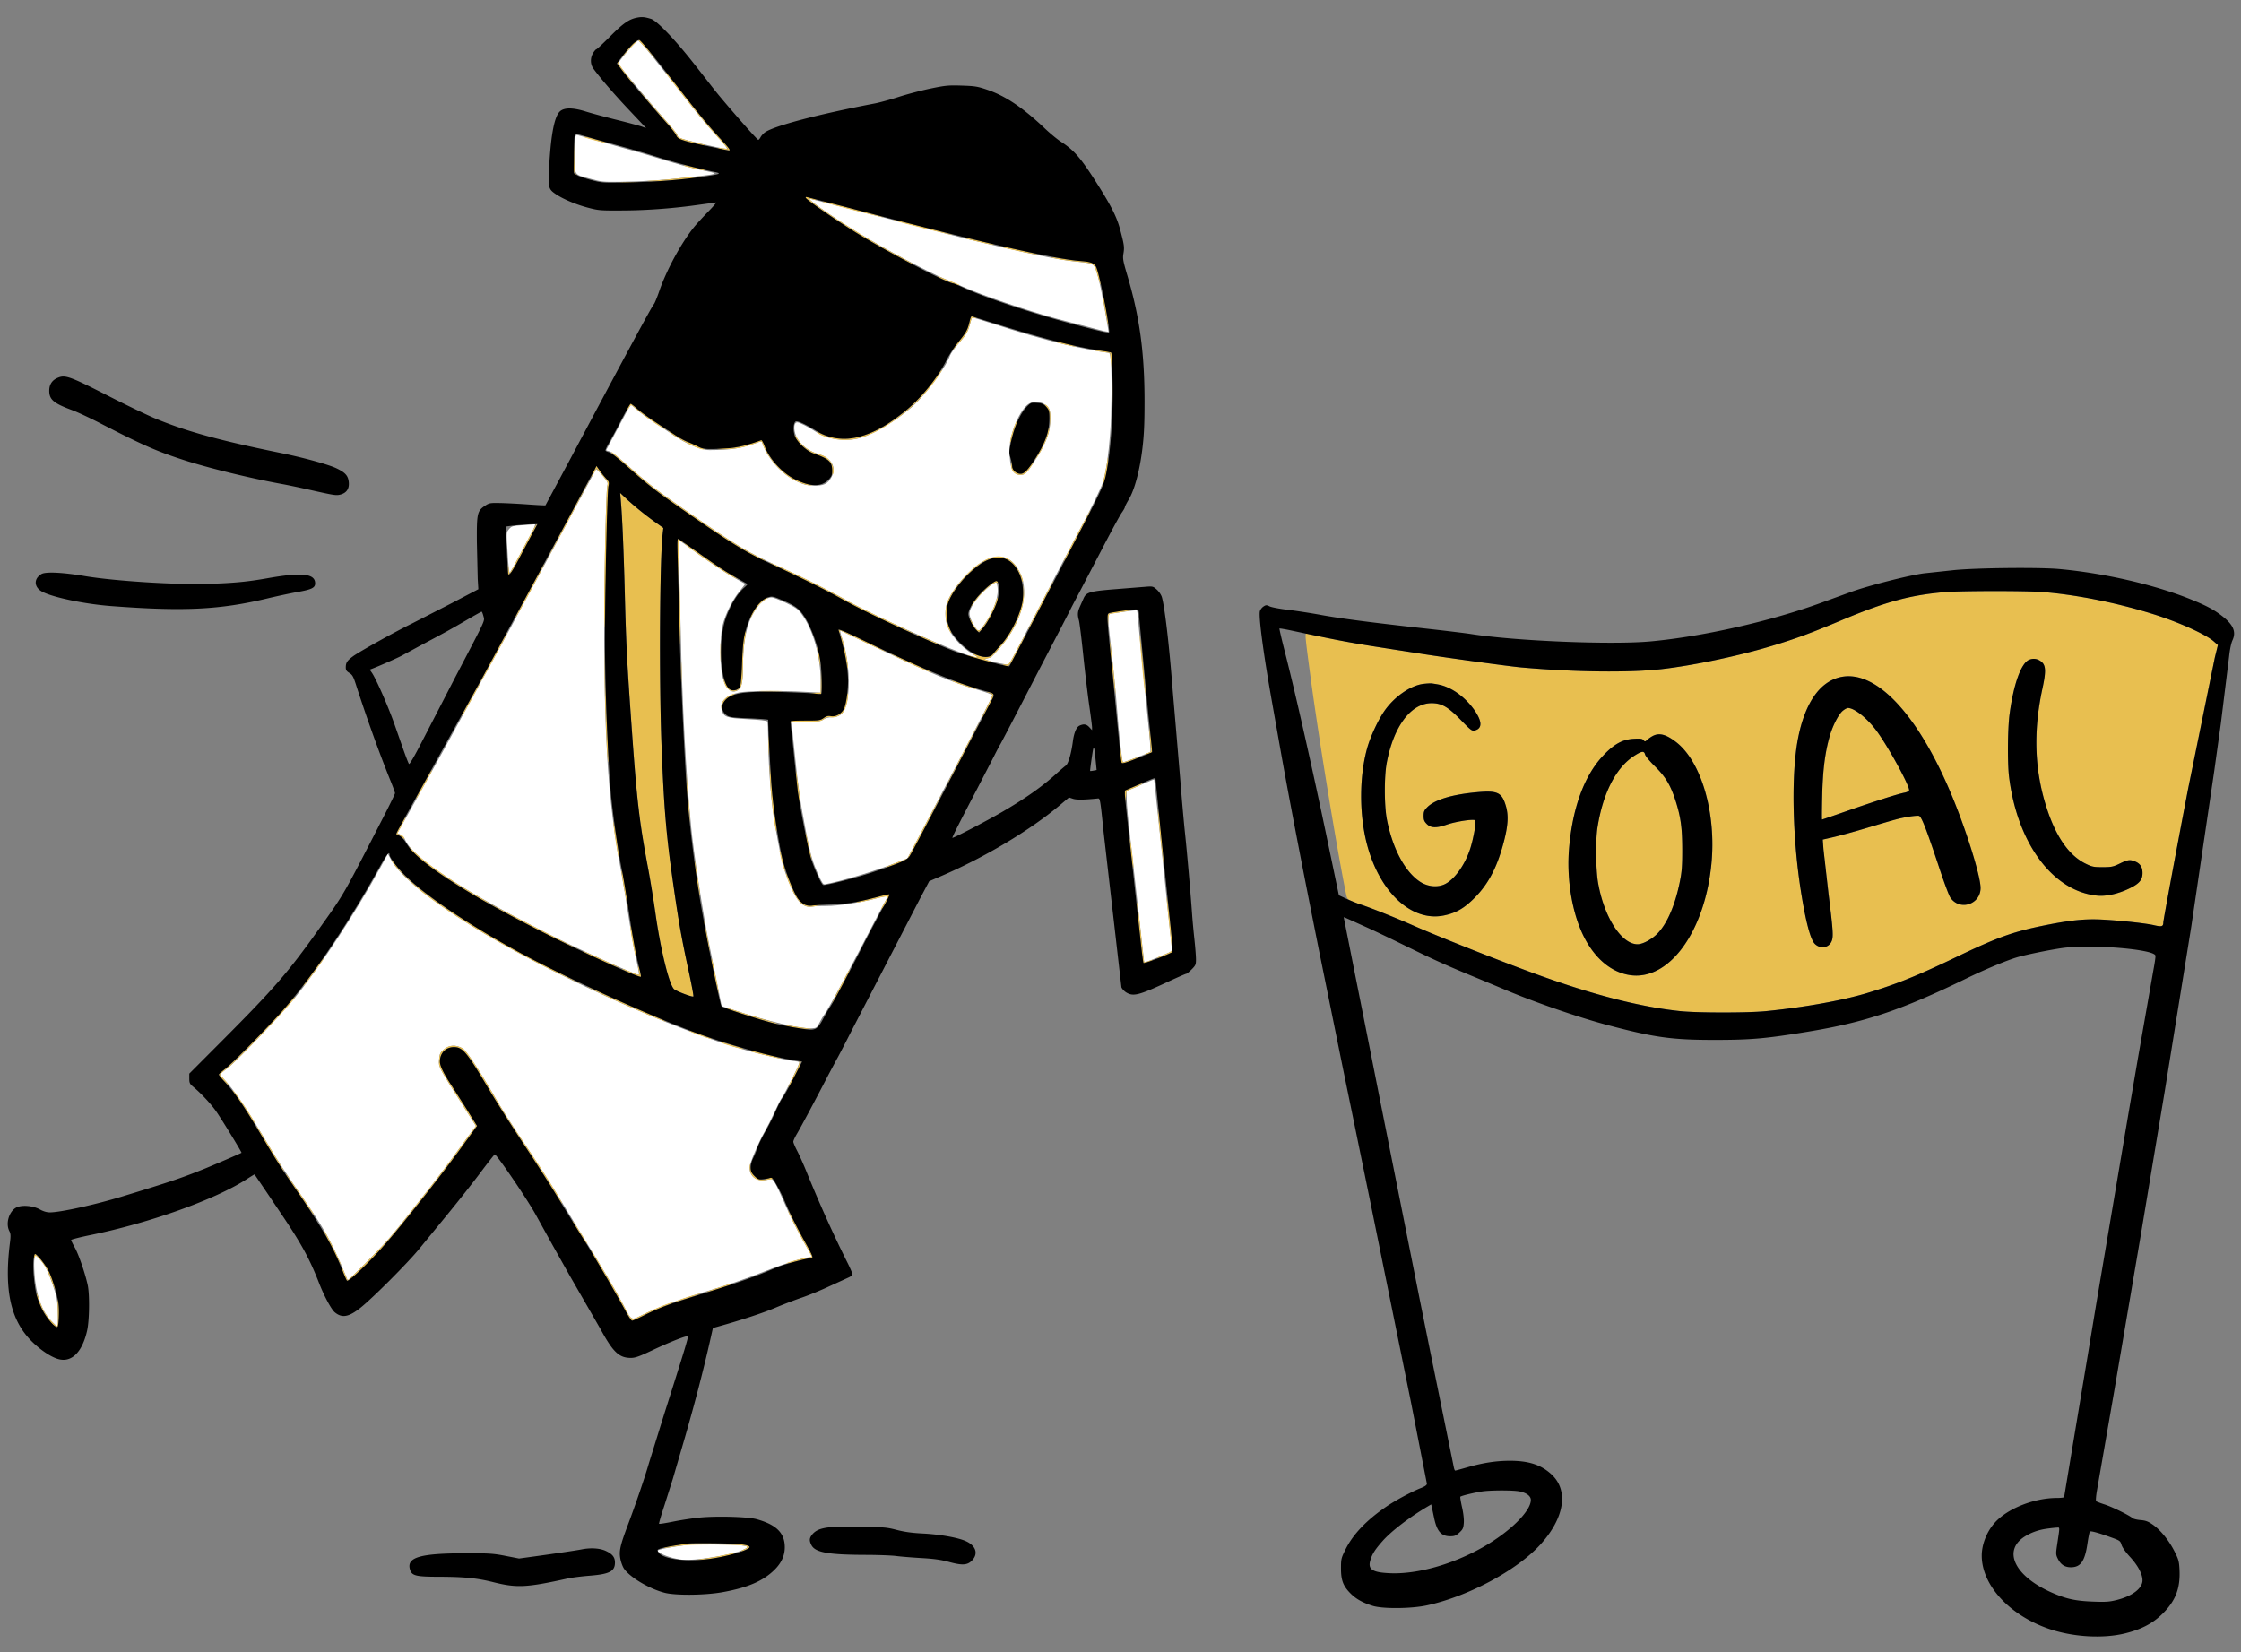
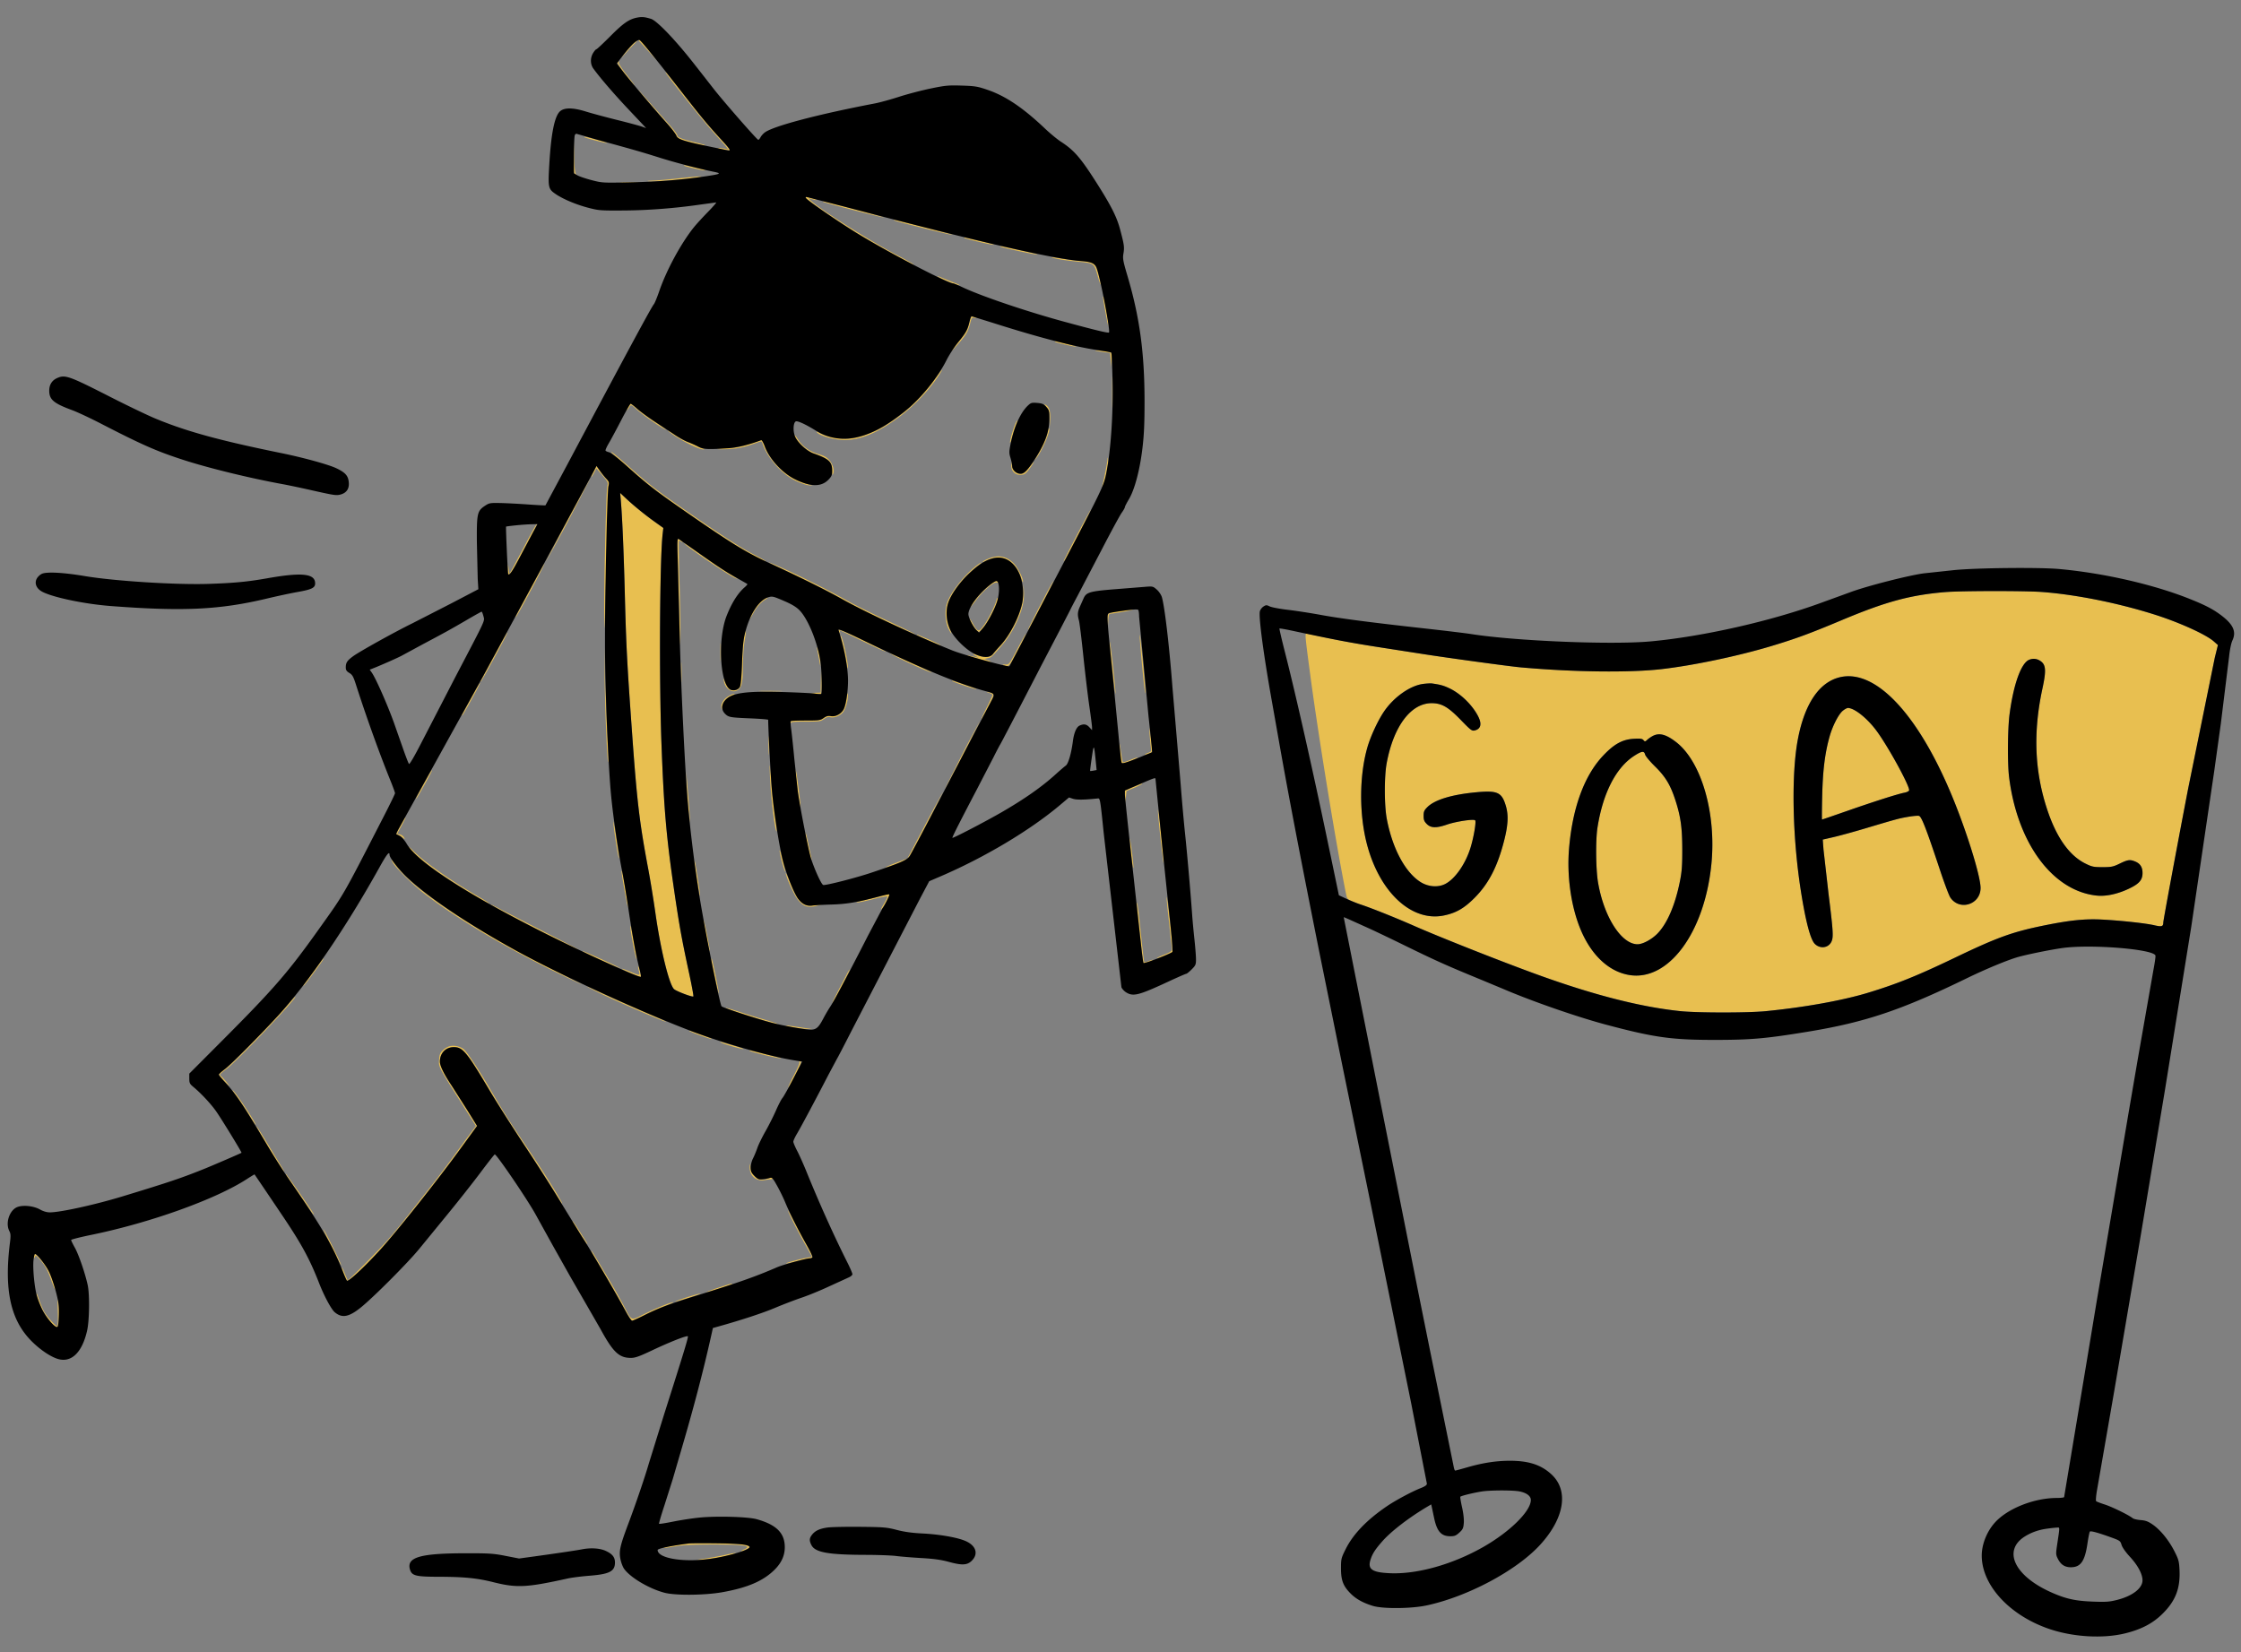
<svg xmlns="http://www.w3.org/2000/svg" width="2048" height="1510" fill-rule="evenodd">
  <rect width="100%" height="100%" fill="#808080" stroke="none" />
-   <path d="M580.611 39.091C577.715 41.369 565 56.709 565 57.925c0 1.12 17.114 22.096 31 37.994 21.151 24.217 23 26.447 23 27.749 0 .694.82 1.701 1.823 2.237 3.562 1.907 38.439 10.094 42.999 10.095 1.622 0-.177-2.269-12.822-16.178-5.225-5.747-16.925-20.026-26-31.73-21.969-28.335-36.219-46.09-39.218-48.864l-2.457-2.271-2.714 2.134m-55.091 88.08c-.344 2.381-.49 10.399-.323 17.817.354 15.773-.926 14.219 15.408 18.691 9.122 2.497 11.185 2.692 26.395 2.495 19.971-.258 39.533-1.568 63.347-4.242 27.118-3.044 27.174-3.067 14.108-5.767-12.821-2.649-27.637-6.691-46.455-12.672-7.425-2.361-21.375-6.39-31-8.954l-39.177-11.05c-1.363-.526-1.794.164-2.303 3.682m215.065 55.785c4.662 4.483 26.56 19.362 45.06 30.619 22.379 13.617 62.981 35.262 76.855 40.972l17.5 7.477c18.065 8.018 58.004 21.633 86 29.316l43.046 11.283 4.097.655-.56-3.389c-5.182-31.356-8.561-47.292-11.663-55.005-1.482-3.687-3.919-4.536-16.42-5.72-17.364-1.646-45.197-7.386-101-20.831L745.585 182.96c-6.712-1.791-6.859-1.791-5-.004M886.972 294.25c-2.288 8.794-3.656 11.279-10.575 19.199-3.907 4.473-7.631 9.731-8.277 11.686-2.679 8.119-16.837 28.215-29.079 41.277-12.929 13.794-39.048 30.311-53.9 34.084-13.195 3.352-29.082 1.041-39.315-5.719-6.539-4.321-15.266-8.777-17.186-8.777-3.947 0-3.581 9.376.61 15.604 4.437 6.593 10.516 10.944 18.697 13.38 11.956 3.561 16.729 11.934 11.953 20.973-3.432 6.497-7.34 8.271-17.12 7.772-6.455-.33-8.993-1.021-15.5-4.218-13.326-6.549-26.26-21.218-30.649-34.759-.535-1.65-.864-1.639-5.849.188-13.18 4.83-23.119 6.335-42.282 6.402-8.144.029-21.992-5.83-34.5-14.594-3.025-2.12-10.225-6.91-16-10.644s-12.816-8.885-15.647-11.446-5.396-4.658-5.701-4.658-2.089 2.813-3.964 6.25L554 411.326c0 .283 1.291.799 2.87 1.145 1.653.363 7.908 5.112 14.75 11.199 20.685 18.399 27.291 23.572 52.38 41.013 49.187 34.193 59.271 40.261 89.152 53.645 18.892 8.462 46.173 22.129 59.521 29.818 23.554 13.568 100.654 48.079 115.52 51.708 6.94 1.695 6.919 1.502-.316-2.839-7.723-4.634-16.155-13.362-20.289-21-3.775-6.976-4.659-17.274-2.134-24.875 4.277-12.88 21.642-32.337 34.835-39.033 14.218-7.216 25.31-3 32.29 12.273 8.328 18.226.868 45.047-18.787 67.547-7.638 8.743-7.851 8.927-11.161 9.655l-3.131.688 2.5.929c5.256 1.953 19.371 4.827 20.05 4.081.39-.429 5.429-9.78 11.197-20.78l41.753-80 10.493-20c11.645-21.511 21.543-41.862 22.859-47 2.804-10.952 4.754-24.642 6.188-43.425 1.432-18.757 1.739-53.676.586-66.575-.616-6.89-.673-7.004-3.626-7.278-4.406-.408-28.82-5.09-37.5-7.192-21.647-5.241-40.403-10.671-71.188-20.611L888.601 290c-.288 0-1.021 1.913-1.629 4.25m53.417 74.655c-8.374 5.106-17.73 27.275-17.765 42.095-.039 16.441 2.754 23 9.796 23 4.311 0 5.442-1.053 12.352-11.5 11.246-17.005 15.183-27.407 15.213-40.203.019-7.789-1.207-10.491-5.974-13.171-4.679-2.63-9.543-2.709-13.622-.221m-395.737 59.877c-.234.395-8.516 15.793-18.405 34.218l-35.273 65.5-29.981 55.5-54.202 99-34.148 61.5-9.542 17 2.765 1.178c1.701.724 3.481 2.765 4.625 5.301 7.616 16.891 55.612 48.078 135.354 87.952C532.494 869.256 580.862 891 583.855 891c.457 0-.669-6.638-2.503-14.75s-4.947-25.55-6.917-38.75-5.151-32.325-7.067-42.5c-10.175-54.022-14.16-104.054-15.086-189.369-.558-51.44 1.217-156.399 2.735-161.691.819-2.855.45-3.629-4.524-9.492-2.978-3.51-5.607-6.06-5.841-5.666m-67.058 51.202c-9.25.632-10.067.865-12.348 3.516-2.367 2.752-2.423 3.181-1.822 13.92 1.132 20.234 1.792 26.765 2.615 25.918.449-.461 4.27-7.363 8.491-15.338l11.598-21.75c2.284-4.22 3.39-7.186 2.648-7.096-.702.084-5.734.458-11.182.83m142.799 31.766L622.04 576c1.476 68.64 4.649 128.3 9.547 179.5 2.3 24.049 10.864 79.784 16.595 108l8.198 40.491 3.12 15.49 10 3.3c32.912 10.859 62.516 17.776 72.855 17.021 3.888-.283 4.3-.617 6.645-5.374 1.375-2.789 3.722-6.635 5.215-8.547 2.67-3.42 25.627-46.043 42.756-79.381L808.34 825c1.45-2.475 2.641-4.992 2.648-5.594.008-.692-3.199-.221-8.738 1.284-14.605 3.968-36.837 7.421-46.75 7.262-4.95-.08-10.698.174-12.772.564-10.018 1.881-16.265-5.938-25.195-31.534-3.781-10.839-10.315-45.702-12.459-66.482-1.722-16.679-3.073-41.171-3.089-55.983-.009-7.709-.351-14.544-.761-15.189-.483-.759-6.832-1.495-18.032-2.09-19.479-1.035-21.928-1.917-23.598-8.5-1.925-7.586 3.738-13.227 15.906-15.846 6.94-1.494 38.547-1.807 60.25-.598l14.25.794-.004-10.294c-.009-23.208-7.099-47.985-17.746-62.019-3.179-4.19-5.333-5.692-14.147-9.859-5.719-2.704-11.479-4.916-12.8-4.916-7.679 0-16.934 10.907-21.638 25.5-2.945 9.136-4.665 22.532-4.671 36.381-.006 15.072-.991 20.303-4.255 22.59-5.939 4.159-11.451-.257-14.321-11.476-2.654-10.372-2.717-36.092-.115-47.176 2.389-10.177 9.16-23.834 15.673-31.613 2.899-3.461 5.102-6.443 4.897-6.626s-3.073-1.804-6.373-3.601c-11.337-6.175-30.378-18.911-48.092-32.168-2.801-2.096-5.446-3.811-5.878-3.811s-.494 7.988-.137 17.75m283.994 24.049c-10.257 8.131-18.393 19.265-18.378 25.147.01 3.573 4.376 12.469 7.32 14.912 1.284 1.066 2.127.444 5.484-4.049 8.117-10.864 13.449-24.515 12.993-33.267-.168-3.236-.807-6.049-1.419-6.251s-3.312 1.377-6 3.508M1027 559.098l-12.75 1.827c-1.541.092-1.647 7.399-.27 18.601 2.304 18.76 6.034 56.141 7.03 70.474 1.205 17.323 4.359 45.702 5.169 46.513.531.531 23.636-8.216 25.116-9.508.437-.382-.607-13.702-2.32-29.6l-8.053-81.616c-.68-9.509-1.504-17.549-1.83-17.866s-5.767.211-12.092 1.175M769.051 581.65c5.402 15.701 7.909 37.914 6.022 53.35-1.842 15.057-5.768 20.463-14.88 20.488-3.021.008-5.749.725-7.658 2.012-2.598 1.752-4.621 2-16.325 2h-13.36l.573 2.866c.316 1.577 1.48 12.152 2.588 23.5 3.014 30.867 5.553 48.791 10.4 73.408 4.556 23.14 5.942 27.922 11.95 41.226 2.762 6.114 4.029 7.923 5.376 7.672 15.801-2.935 46.752-12.322 67.149-20.365l8.387-3.307 11.914-22.5 26.285-50 26.943-51.5c6.915-13.2 12.576-24.489 12.579-25.086s-5.933-2.817-13.191-4.934c-23.903-6.969-42.272-14.59-90.803-37.676l-34.73-16.469c-.824-.357-.565 1.4.781 5.315m277.41 133.994L1034 721.017l-4.5 1.817.167 8.333c.092 4.583 1.521 19.808 3.176 33.833l7.68 69 5.022 44.696c.248.844 2.059.503 6.153-1.159 18.818-7.637 19.302-7.881 19.302-9.708 0-1.009-.917-9.821-2.037-19.582l-7.921-76.585-6.253-59.206c-.202-.203-3.95 1.232-8.328 3.188m-698.89 77.251c-22.578 41.074-54.028 89.091-77.027 117.605-13.316 16.509-53.051 58.269-62.044 65.207l-6.948 5.459c-.568.497.295 2.135 2.149 4.082 9.975 10.472 20.476 25.832 39.355 57.566 10.475 17.609 17.633 28.568 37.022 56.686 15.697 22.763 24.264 38.223 32.973 59.5l4.659 10.952c.57.714 28.623-27.508 37.227-37.452 7.179-8.298 10.342-12.18 22.405-27.5l15.785-20c6.299-7.975 16.343-21.25 22.319-29.5l15.186-20.721 4.321-5.721L424 1011.779c-23.431-36.964-23.195-36.517-22.748-43.174.355-5.277.78-6.246 4.058-9.25 4.781-4.382 11.444-4.855 17.359-1.232 3.463 2.12 13.932 17.664 26.835 39.843 10.173 17.486 15.993 26.635 34.694 54.534 8.48 12.65 21.066 32.45 27.97 44l22.54 37c14.279 22.875 28.167 46.338 34.627 58.5 8.602 16.196 6.293 15.277 20.755 8.26 12.091-5.866 30.048-12.383 54.41-19.745 23.645-7.145 37.283-11.828 55.5-19.059 16.921-6.716 35.404-12.456 40.109-12.456 1.04 0 1.891-.191 1.891-.425s-2.648-5.09-5.886-10.792c-7.701-13.566-13.676-25.549-20.043-40.196-7.388-16.999-9.825-20.92-12.463-20.053-10.445 3.434-18.608-1.19-18.608-10.541 0-3.598 8.389-23.499 13.908-32.993 2.078-3.575 5.947-11.225 8.597-17s5.626-11.666 6.612-13.091c3.749-5.418 16.96-31.975 16.376-32.92-.336-.544-1.54-.989-2.676-.989-3.976 0-27.463-5.14-43.817-9.588-66.492-18.088-184.555-71.516-254.5-115.172-38.528-24.048-64.605-45.542-72-59.348l-3-5.601-6.929 12.604M31.49 1150.047c-.391 1.777-.386 8.006.009 13.842 1.291 19.04 6.494 33.912 15.073 43.084 2.586 2.765 5.143 5.027 5.683 5.027.614 0 .816-4.779.541-12.75-.405-11.741-.774-13.737-4.66-25.227-4.347-12.855-7.883-19.49-12.995-24.388l-2.942-2.818-.709 3.23m598.01 261.574c-14.975 2.121-24.248 3.713-26.404 4.532l-2.573.979 2.489 1.932c3.232 2.51 12.888 5.515 20.545 6.393 10.485 1.202 44.015-4.116 54.693-8.675 9.425-4.024 5.726-4.863-23.25-5.27-12.375-.174-23.85-.125-25.5.109" fill="#fff" />
  <path d="M579.171 39.465c-2.081 1.88-5.93 6.257-8.553 9.727-2.91 3.85-3.285 4.554-.961 1.808 2.093-2.475 5.99-6.74 8.659-9.477l4.853-4.978 4.665 5.03c2.566 2.767 6.395 7.032 8.508 9.478l3.842 4.447-3.808-5c-6.684-8.777-10.699-13.41-12.078-13.939-.739-.284-3.046 1.023-5.127 2.904m-14.707 17.593c-.68 1.101 7.725 12.654 14.642 20.124 2.199 2.375-.089-.833-5.085-7.13s-8.858-12.033-8.584-12.75c.601-1.564-.055-1.729-.973-.244m44.729 10.735c8.38 11.501 34.408 43.894 41.807 52.031l11.933 13.453 2.433 3.005-4.933-.735c-2.713-.404-4.708-.507-4.433-.229.917.927 11 2.421 11 1.63 0-.428-3.447-4.53-7.66-9.114-12.278-13.358-17.897-20.101-34.648-41.584C616.007 75.112 608.673 66 608.394 66s.081.807.799 1.793M591.655 92.25l17.139 19.591c4.605 5.138 8.808 10.587 9.339 12.11.823 2.36 2.029 3.07 8.166 4.805 10.047 2.84 17.732 4.546 18.231 4.048.232-.232-3.955-1.464-9.304-2.737-11.803-2.809-16.226-4.53-16.226-6.312 0-.742-2.362-4.088-5.25-7.436L583.392 82c-.276 0 3.442 4.612 8.263 10.25m-57.572 33.156c.771.751 20.085 5.76 20.522 5.322.238-.238-4-1.624-9.419-3.08-9.658-2.596-11.938-3.056-11.103-2.242m-9.864 18.222c-.193 12.426-.008 14.292 1.531 15.5s1.605 1.186.529-.195c-.788-1.012-1.33-6.498-1.53-15.5l-.31-13.933-.22 14.128M625 151.31c0 .679 19.003 5.021 19.556 4.468.359-.36-2.392-1.072-17.306-4.481-1.237-.282-2.25-.277-2.25.013m-5.5 11.751c-8.8.972-19.15 1.885-23 2.028-5.609.209-6.106.339-2.5.658 4.441.393 35.263-2.213 44-3.72 8.138-1.404-1.12-.887-18.5 1.034m-51.75 3.682a185.48 185.48 0 0 0 14.5 0c3.987-.19.725-.346-7.25-.346s-11.237.156-7.25.346m168.658 14.108c1.542 2.495 31.333 22.925 49.341 33.836C805.138 226.435 835 242.796 835 241.671c0-.277-6.596-3.968-14.658-8.203-26.359-13.847-71.133-42.213-79.806-50.561-1.935-1.863-1.914-1.876 1.494-.898 5.018 1.439 6.179 1.015 1.47-.537-4.695-1.547-7.835-1.822-7.092-.621m15.719 3.609c.753.753 55.036 14.71 55.481 14.265.375-.375-53.38-14.725-55.16-14.725-.43 0-.574.207-.321.46m64.956 16.951c.792.781 53.048 13.791 53.516 13.324.398-.398-51.31-13.735-53.252-13.735-.374 0-.493.185-.264.411M881 217.316c0 .708 26.961 7.056 27.534 6.483.246-.245-4.837-1.68-11.294-3.189l-13.99-3.285c-1.237-.298-2.25-.302-2.25-.009m33.083 8.095c.744.733 33.054 7.71 34.096 7.363.556-.186-6.575-2.011-15.848-4.056-16.664-3.675-19.061-4.109-18.248-3.307M966 236.578c3.575.737 11.675 1.854 18 2.483 16.468 1.638 15.682 1.057 19.547 14.439 2.907 10.065 3.185 7.849.339-2.699-2.767-10.255-4.124-11.306-15.726-12.181-4.919-.372-12.706-1.337-17.302-2.146-10.273-1.808-13.771-1.733-4.858.104m-106.555 17.504c4.368 2.398 16.733 7.073 17.275 6.532.189-.19-1.133-.896-2.938-1.57s-6.183-2.423-9.728-3.885c-8.435-3.48-9.394-3.704-4.609-1.077m148.582 17.501c.088 3.026 4.814 28.434 4.885 26.266.101-3.056-3.697-25.968-4.426-26.696-.267-.268-.474-.074-.459.43M885.966 294.25c-1.699 7.228-3.207 9.903-10.672 18.926-3.561 4.303-6.232 7.824-5.936 7.824s3.598-3.537 7.339-7.86c6.645-7.678 8.012-10.192 10.277-18.899 1.017-3.909 1.33-4.216 3.817-3.734 2.262.437 2.379.368.709-.421-3.579-1.692-4.283-1.162-5.534 4.164m78.117 18.158c.591.578 17.832 4.611 19.246 4.501.644-.049-2.879-1.163-7.829-2.475-8.527-2.259-12.348-2.937-11.417-2.026m36.917 8.159c.825.255 4.2.794 7.5 1.198l6 .735.577 6.5.578 6.5.172-6.683c.145-5.599-.111-6.763-1.577-7.178-2.246-.635-15.247-1.687-13.25-1.072m15.429 37.933c0 12.65.144 17.687.318 11.194s.174-16.844-.001-23-.318-.844-.317 11.806M854.8 345.75c-14.138 19.323-28.083 32.314-47.021 43.805-11.004 6.676-25.315 11.425-34.467 11.436-8.628.011-19.532-2.355-24.239-5.259-1.885-1.163-3.094-1.575-2.687-.916 2.096 3.391 15.93 7.301 25.785 7.289 14.42-.019 30.351-6.744 49.329-20.822 14.645-10.865 28.75-25.914 37.992-40.533 3.297-5.216.963-2.729-4.692 5m-281.136 27c-1.592 3.497-.578 2.766 1.933-1.394 1.001-1.659 1.565-1.395 6.5 3.049 5.152 4.64 19.587 14.827 24.903 17.574 4.016 2.075 2.166.688-9.075-6.808-5.816-3.878-12.858-9.103-15.647-11.611s-5.485-4.56-5.99-4.56-1.686 1.688-2.624 3.75m382.634-.808c2.368 2.814 2.726 4.16 2.898 10.885l.196 7.673.353-6.923c.393-7.684-.719-11.455-3.977-13.49-1.854-1.158-1.777-.886.53 1.855m-28.562 15.767c-2.345 5.869-4.742 14.433-4.681 16.723.03 1.137.888-1.107 1.906-4.988s2.574-8.788 3.458-10.904 1.433-4.022 1.219-4.235-1.069 1.318-1.902 3.404m29.779 7.2c-.668 3.954-6.231 16.12-10.559 23.091-2.072 3.336-2.075 3.383-.08 1 5.187-6.194 13.62-25.838 11.852-27.606-.291-.291-.837 1.291-1.213 3.515M610.5 393.675c6.522 6.319 29.624 18.265 32.811 16.967.737-.3.615-.514-.319-.563-.829-.043-3.529-1.143-6-2.443s-6.223-2.924-8.339-3.609-6.615-3.133-10-5.44c-6.988-4.764-9.665-6.376-8.153-4.912m115.5 3.762c0 4.233 10.663 14.562 17.528 16.978 14.065 4.951 16.972 7.66 16.972 15.814 0 3.574.225 4.312.874 2.86 1.387-3.109-.21-8.832-3.513-12.595-2.276-2.592-4.77-3.978-9.914-5.51-8.181-2.436-14.26-6.787-18.697-13.38-1.788-2.657-3.25-4.532-3.25-4.167m-40.932 8.219c-8.287 2.753-12.357 3.53-19.792 3.78-5.148.173-9.598.553-9.89.845s3.774.381 9.036.198c9.389-.328 15.837-1.682 26.36-5.539 4.985-1.827 5.314-1.838 5.849-.188 4.358 13.448 17.376 28.268 30.369 34.576 4.125 2.003 9.525 3.881 12 4.175 4.488.533 4.486.531-1-1.001-17.448-4.872-33.425-18.992-39.1-34.556-1.192-3.27-2.445-5.903-2.784-5.851s-5.31 1.655-11.048 3.561m-123.353 10.588l13.785 12.14c19.429 17.283 36.976 30.205 80.5 59.283 20.664 13.805 42.362 26.304 43.569 25.097.201-.201-4.436-2.807-10.306-5.79-11.898-6.047-31.229-18.582-66.263-42.967-24.136-16.8-30.814-22.044-51.438-40.388-6.565-5.841-12.318-10.619-12.784-10.619s.856 1.46 2.937 3.244M1012.123 420c-.149 2.498-3.354 18.724-4.573 23.155-.532 1.932-.458 2.047.418.655 1.519-2.412 5.253-21.386 4.737-24.065-.406-2.109-.442-2.094-.582.255m-87.963 5.295c-.209 4.959 3.279 8.705 8.103 8.705 3.792 0 5.278-1.006 8.865-6 5.654-7.873 4.797-7.737-1.578.25-3.105 3.89-4.371 4.75-6.996 4.75-4.046 0-7.262-3.29-7.819-8l-.415-3.5-.16 3.795m-381.622 5.63c-1.415 2.791-2.348 5.075-2.075 5.075s1.413-1.797 2.534-3.993l2.037-3.994 5.428 6.399c5.073 5.98 5.37 6.619 4.537 9.744-1.074 4.023-3.086 89.326-2.784 117.974.118 11.204.32 14.97.449 8.37l3.365-126c.79-3.619.604-4.286-1.953-7-1.554-1.65-4.207-4.946-5.896-7.325l-3.071-4.324-2.571 5.074m-23.585 43.825l-20.227 38.75c.56-.55 9.344-16.525 19.519-35.5l21.381-41c-.235 0-9.537 16.988-20.673 37.75m48.399-17.25c1.336 15.589 2.651 46.142 3.637 84.5 1.243 48.344 2.027 63.494 6.579 127 4.568 63.748 6.798 82.538 14.892 125.5 1.865 9.9 4.779 27.812 6.476 39.804 4.741 33.509 12.439 65.071 16.977 69.609 1.913 1.913 16.895 7.613 17.754 6.754.314-.315-1.502-10.156-4.036-21.869-6.533-30.205-8.945-43.578-13.498-74.812-7.267-49.85-9.387-74.339-11.637-134.409-2.199-58.685-1.58-168.033 1.084-191.578l.622-5.504-8.133-5.823c-9.103-6.518-19.135-14.706-26.443-21.584l-4.874-4.588.6 7m416.74 31.612c-11.41 21.807-13.883 26.954-10.744 22.361 2.144-3.139 23.853-45.473 23.319-45.473-.266 0-5.925 10.4-12.575 23.112M487.21 484.25c-1.616 2.887-5.76 10.65-9.21 17.25l-9.386 17.5-3.114 5.5-.6-4.5-.6-4.5-.15 4.75c-.273 8.645 1.915 6.289 11.84-12.75l11.244-21.25c2.171-3.988 3.714-7.25 3.43-7.25s-1.839 2.363-3.454 5.25m132.312 31.413L620.955 569c.534 21.961.759 25.411.88 13.5.09-8.8-.309-32.14-.886-51.867s-.812-36.103-.523-36.392 1.298.101 2.242.866c1.121.911 1.457.962.968.148-.411-.684-1.666-1.736-2.789-2.337-2.037-1.09-2.04-1.049-1.325 22.745M626 497.239c3.437 3.732 38.084 27.308 45.023 30.636 5.236 2.511 4.481 1.96-7.406-5.404-4.886-3.027-15.011-9.846-22.5-15.154-18.144-12.858-16.934-12.052-15.117-10.078m281.718 11.855c-3.916.919-9.718 3.581-9.718 4.457 0 .275 1.303-.173 2.895-.997 14.26-7.374 27.101-.72 32.703 16.946.697 2.2 1.294 3.1 1.325 2 .09-3.127-4.712-12.652-8.234-16.335-5.485-5.736-11.795-7.756-18.971-6.071M708.5 517.005c39.505 18.992 49.522 23.998 61.142 30.557 7.447 4.204 19.687 10.57 27.199 14.148 22.626 10.775 39.399 18.384 39.751 18.032.183-.183-11.562-5.901-26.099-12.707s-31.057-15.037-36.712-18.291c-12.494-7.189-39.673-20.918-57.171-28.879-13.296-6.05-18.731-7.967-8.11-2.86m184.885-.846c-11.696 8.755-24.58 24.891-27.931 34.981-2.259 6.8-1.607 17.727 1.408 23.61 3.073 5.995 3.337 5.276.55-1.5-3.191-7.76-3.203-16.712-.031-24.422 4.21-10.237 14.649-22.823 26.619-32.095 1.925-1.491 3.223-2.716 2.885-2.722s-1.913.961-3.5 2.148M484.444 538.75c-15.151 28.254-13.993 26.001-12.719 24.75 1.747-1.714 26.717-48.5 25.885-48.5-.237 0-6.161 10.688-13.166 23.75m421.941-5.587C899.232 538.526 887 551.986 887 554.494c0 .399 1.951-1.911 4.336-5.134 6.733-9.099 17.385-18.268 19.62-16.887.574.355 1.044.168 1.044-.414 0-1.714-2.516-1.22-5.615 1.104m47.314 14.087c-11.164 21.432-15.126 29.469-13.925 28.25 1.326-1.346 23.524-44.5 22.89-44.5-.275 0-4.309 7.313-8.965 16.25M935.193 541c-.112 4.125-.68 9.3-1.262 11.5-3.57 13.495-11.502 28.589-19.561 37.224-2.678 2.87-5.632 6.295-6.564 7.611-2.4 3.39-6.892 3.998-13.375 1.809-6.072-2.05-6.732-1.957-2.681.376l2.75 1.584-2.75-.552c-1.513-.304-3.987-.84-5.5-1.193s-2.523-.388-2.247-.08c.55.613 20.35 5.768 21.678 5.645.451-.042-.756-.651-2.681-1.353l-3.5-1.277 3.131-.7c3.31-.741 3.525-.927 11.161-9.667 6.98-7.99 10.879-13.944 15.227-23.254 5.208-11.147 7.142-19.201 6.722-27.982l-.344-7.191-.204 7.5m842.307.124c-32.048 2.719-54.212 8.761-95 25.894-28.389 11.925-41.617 16.786-63.876 23.473-30.215 9.077-70.461 17.546-99.624 20.965-29.278 3.432-80.417 2.827-129-1.524-11.231-1.006-68.583-8.89-94.5-12.99l-39-6.064c-14.3-2.204-33.985-5.779-43.744-7.943l-18.75-3.935c-1.543 0-1.332 2.324 3.518 38.631 7.565 56.641 23.695 155.312 32.534 199.017.985 4.869 1.297 5.256 5.742 7.129 2.585 1.089 6.5 2.55 8.7 3.246 7.86 2.485 31.283 11.867 48 19.225 23.507 10.347 79.315 32.411 112 44.279 51.556 18.721 94.728 29.776 131 33.546 15.721 1.634 61.513 1.665 78 .053 35.01-3.423 70.208-9.738 93.315-16.742 26.656-8.08 45.295-15.599 80.185-32.347 38.738-18.595 52.563-23.545 82.5-29.543 22.782-4.565 36.218-5.894 51.5-5.095 17.289.904 39.788 3.349 47.697 5.183 6.903 1.601 8.249 1.186 8.288-2.555.02-1.998 12.133-67.251 22.65-122.027l24.387-119.834 2.87-11.666-3.696-3.274c-7.387-6.542-32.49-17.839-55.696-25.064-33.533-10.441-71.075-17.895-101.5-20.155-15.891-1.18-74.127-1.103-88.5.117m-1080.115 7.117c-1.587 1.233-3.685 3.146-4.664 4.25-2.321 2.622-7.705 11.724-7.694 13.009.005.55 1.371-1.472 3.036-4.493 3.438-6.236 7.074-10.411 11.437-13.13 1.65-1.028 2.498-1.871 1.885-1.873s-2.413 1.005-4 2.237m213.157.446c-1.324 5.278-7.598 17.705-11.641 23.06-4.682 6.201-5.239 6.078-9.986-2.198-1.593-2.777-2.9-4.575-2.906-3.995-.012 1.42 5.258 9.625 7.213 11.23 1.333 1.093 2.092.667 5.126-2.877 5.497-6.423 14.971-25.921 13.372-27.521-.264-.263-.794.772-1.178 2.301m112.662 9.838c-11.831 1.849-11.235 1.351-11.008 9.194l.196 6.781.35-6.75c.225-4.347.778-6.777 1.554-6.825 4.328-.267 23.523-3.693 20.704-3.694-1.925-.001-7.233.582-11.796 1.294m18.36 23.475c.582 11.202 4.34 50.055 4.981 51.5.621 1.399-.414-11.12-3.141-38-1.283-12.65-2.111-18.725-1.84-13.5m-275.549-6.684c.009.651.501 1.859 1.095 2.684.91 1.266.991 1.227.516-.25-.31-.962-.413-1.75-.229-1.75s9.682 4.512 21.108 10.027 20.933 9.868 21.125 9.676-9.545-5.125-21.64-10.961-21.983-10.077-21.975-9.426m-85.978 6.41c-.686 3.176-1.556 14.324-1.934 24.774-.711 19.695-1.384 22.82-5.174 24.023-4.777 1.516-7.562-.574-10.688-8.023l-1.259-3 .554 3c1.294 7.005 7.374 11.18 12.282 8.433 4.025-2.252 5.063-6.817 5.126-22.552.031-7.905.729-17.978 1.585-22.888 1.734-9.943 1.399-12.511-.492-3.767M451.461 599.75l-12.157 22.5c-.232.413-.216.75.036.75s3.599-5.737 7.437-12.75C458.792 588.297 464.19 578 463.685 578c-.269 0-5.769 9.788-12.224 21.75m478.192-6.5c-7.466 14.152-7.541 14.249-10.835 14.051-2.669-.16-2.927-.027-1.318.68 4.271 1.876 4.963 1.122 12.835-13.981 4.3-8.25 7.597-15 7.327-15s-3.874 6.413-8.009 14.25M768.07 580.239c-.038.406.839 4.051 1.949 8.099s2.642 11.366 3.404 16.261 1.427 7.397 1.48 5.558c.117-4.05-3.283-21.153-5.304-26.672-.802-2.192-1.49-3.653-1.529-3.246m69.983.072c.862.98 21.144 9.825 21.565 9.405.206-.206-4.012-2.298-9.372-4.648-11.455-5.022-12.932-5.598-12.193-4.757M658.392 596c0 7.425.157 10.462.35 6.75a158.28 158.28 0 0 0 0-13.5c-.193-3.712-.35-.675-.35 6.75m355.805-9c-.031 1.925 1.247 14.975 2.839 29s2.651 21.45 2.354 16.5c-.68-11.338-5.118-50.216-5.193-45.5m-267.574 5.5l1.967 10.5c1.372 7.494 1.373 7.495.917 1.5-.25-3.3-1.135-8.025-1.966-10.5s-1.243-3.15-.918-1.5M552.666 625c.448 31.092 2.881 83.658 3.194 69 .076-3.575-.352-14.825-.952-25s-1.458-31.775-1.907-48l-.817-29.5.482 33.5M821.5 601.478c11.451 5.694 29.639 13.716 30.085 13.27.338-.338-35.878-17.018-37.989-17.497-.603-.136 2.954 1.765 7.904 4.227M622.4 614.5c.001 8.25.156 11.492.344 7.204s.187-11.037-.002-15-.343-.454-.342 7.796m1232.018-11.531c-7.338 2.969-14.291 22.296-17.926 49.832-1.741 13.185-1.985 44.769-.443 57.225 7.494 60.54 39.735 104.214 80.066 108.458 8.389.882 18.834-1.329 29.157-6.173 9.624-4.516 12.728-8.036 12.728-14.433 0-5.31-2.064-8.589-6.599-10.484-4.831-2.019-6.756-1.768-14.214 1.85-6.023 2.922-7.582 3.244-15.705 3.25-8.134.005-9.656-.308-15.535-3.201-14.788-7.277-26.511-23.76-34.97-49.172-11.661-35.028-13.094-70.864-4.435-110.911 3.692-17.078 3.188-22.166-2.532-25.545-3.042-1.797-6.288-2.033-9.592-.696M750.214 621.75L750 633l-4.75.15-4.75.15 4.5.633c2.475.348 4.853.355 5.284.015s.64-5.754.464-12.032l-.32-11.416-.214 11.25m931.169-2.801c-18.768 4.48-32.085 24.075-38.29 56.343-6.143 31.94-5.12 88.458 2.492 137.708 4.378 28.322 8.858 45.534 12.907 49.583 4.725 4.725 12.175 3.896 15.055-1.674 2.139-4.135 1.852-9.196-2.484-43.909l-4.616-40.6-.681-9.099 9.867-2.266c5.427-1.247 18.192-4.749 28.367-7.783 29.499-8.795 31.077-9.223 39.588-10.723 4.448-.785 9.015-1.184 10.148-.888 2.326.608 6.74 12.003 19.199 49.561 3.959 11.935 8.19 23.185 9.402 25 8.396 12.571 27.675 6.505 27.654-8.702-.014-10.942-12.916-52.375-26.372-84.696-31.097-74.69-69.861-115.584-102.236-107.855m-811.243 3.483c.821.874 20.77 7.593 22.246 7.492.613-.042-3.364-1.615-8.837-3.496-12.863-4.422-14.178-4.814-13.409-3.996M430.444 638.25l-8.146 15c-.229.413-.196.75.073.75s3.386-5.288 6.927-11.75c8.067-14.723 9.868-18.25 9.315-18.25-.242 0-3.918 6.413-8.169 14.25m870.293-13.224c-11.925 1.475-26.943 12.025-35.906 25.223-5.641 8.307-12.37 22.839-15.252 32.94-7.529 26.389-7.537 62.017-.019 89.621 11.81 43.366 40.946 69.907 70.074 63.833 11.244-2.344 18.668-6.667 28.366-16.518 12.62-12.819 20.64-28.476 26.598-51.929 3.65-14.363 4.078-23.233 1.535-31.759-3.661-12.277-7.604-14.133-26.397-12.429-22.682 2.058-38.502 6.825-45.339 13.661-2.866 2.866-3.397 4.108-3.397 7.941 0 3.689.55 5.094 2.923 7.467 3.734 3.734 8.691 3.865 18.502.488 8.187-2.819 24.299-5.241 25.679-3.861 1.137 1.137-1.231 15.237-4.172 24.842-4.65 15.188-14.422 29.092-23.55 33.511-6.604 3.197-15.462 2.384-22.378-2.055-13.952-8.952-25.52-30.665-30.638-57.502-2.342-12.282-2.404-38.708-.12-51.016 6.26-33.734 22.141-54.9 41.147-54.84 9.207.03 15.064 3.429 26.819 15.565 8.847 9.133 9.961 9.967 12.5 9.354 5.59-1.349 6.698-5.86 3.155-12.853-5.196-10.254-15.891-20.719-26.166-25.601-5.477-2.603-8.242-3.372-16.201-4.51-1.1-.157-4.594.035-7.763.427m-605.487 6.719c4.813.183 12.688.183 17.5 0s.875-.334-8.75-.334-13.562.15-8.75.334m78.479 6.205c-.407 3.547-1.556 8.047-2.553 10-2.287 4.478-7.498 7.327-11.951 6.533-2.462-.438-4.077-.012-6.5 1.717-2.982 2.127-4.24 2.3-16.711 2.3-12.75 0-13.497.109-13.692 2-.114 1.1.003 1.325.261.5.385-1.235 2.829-1.5 13.85-1.5 12.458 0 13.603-.162 16.554-2.339 2.25-1.658 3.905-2.154 5.693-1.705 3.609.906 8.856-1.115 11.714-4.513 2.602-3.091 4.967-12.041 4.409-16.678-.192-1.596-.646-.037-1.074 3.685m130.021-4.786c1.788.619 3.25 1.518 3.25 1.997s-2.521 5.927-5.602 12.106-5.17 10.783-4.643 10.233 3.45-5.822 6.495-11.716c5.911-11.44 5.923-12.12.244-13.185-2.934-.55-2.928-.538.256.565m-238.37 3.325c-4.409 2.643-6.821 6.862-6.098 10.666.359 1.889.472 1.739.582-.77.179-4.108 3.518-8.2 8.557-10.489 2.244-1.018 3.404-1.858 2.579-1.865s-3.354 1.099-5.62 2.458m1018.641 13.147c-3.903 3.284-9.327 13.906-12.022 23.543-4.213 15.067-6.14 30.429-6.718 53.571-.306 12.237-.381 22.25-.168 22.25s10.738-3.613 23.387-8.03c24.729-8.633 46.097-15.429 51.997-16.535 2.014-.378 3.892-1.286 4.173-2.018 1.179-3.072-18.964-39.962-29.827-54.624-8.429-11.378-20.097-20.693-26.016-20.771-.921-.012-3.083 1.164-4.806 2.614M881.716 684.75L863.383 721c.229 0 6.484-11.587 13.901-25.75L895.617 659c-.229 0-6.484 11.587-13.901 25.75M1050.562 670c.257 4.125.744 9.641 1.082 12.257.602 4.651.545 4.781-2.565 5.865-1.75.61-3.006 1.284-2.792 1.498s1.812-.107 3.551-.713c3.665-1.278 3.666-1.294 1.615-16.407-1.253-9.233-1.322-9.425-.891-2.5m-348.167 11.5c.001 7.7.158 10.718.348 6.706s.189-10.311-.002-14-.348-.406-.346 7.294m808.105-8.927c-1.65.858-3.945 2.445-5.1 3.527-1.939 1.816-2.205 1.84-3.468.317-1.119-1.347-2.762-1.568-8.992-1.207-10.312.597-17.968 4.85-28.068 15.593-17.152 18.245-27.94 47.904-30.973 85.152-1.922 23.61 1.474 49.55 9.158 69.941 9.647 25.598 26.393 42.033 46.058 45.2 35.663 5.743 68.529-38.592 74.837-100.952 4.709-46.549-8.956-94.017-32.237-111.978-9.119-7.036-15.306-8.667-21.215-5.593M1023.54 683.5c.245 3.85.456 8.125.468 9.5.048 5.294 1.224 5.627 8.923 2.528 3.894-1.568 6.901-3.029 6.683-3.247s-3.195.78-6.614 2.219-6.493 2.34-6.831 2.002-1.168-4.976-1.845-10.308c-.975-7.685-1.137-8.244-.784-2.694m469.865 7.32c-16.689 10.795-28.628 34.185-33.527 65.68-1.75 11.251-1.492 37.852.481 49.656 5.279 31.578 21.293 56.752 36.141 56.812 4.828.02 13.163-4.499 18.429-9.992 8.819-9.197 16.017-26.024 20.301-47.452 1.793-8.973 2.197-14.373 2.17-29.024-.038-20.238-1.473-30.423-6.417-45.552-4.487-13.732-9.015-21.182-18.601-30.604-4.563-4.486-8.59-9.323-8.948-10.75-.893-3.558-3.04-3.295-10.029 1.226m-789.788 17.796c.596 17.677 4.726 52.374 6.073 51.027.216-.215-.505-6.636-1.6-14.267s-2.472-20.176-3.059-27.876c-1.637-21.496-1.895-23.118-1.414-8.884M727.111 704c-.107 5.238 3.949 35.328 4.516 33.5.171-.55-.76-9.1-2.067-19s-2.41-16.425-2.449-14.5M388.22 714.75c-7.607 13.735-8.386 15.25-7.843 15.25.247 0 3.128-4.837 6.403-10.75 7.607-13.735 8.386-15.25 7.843-15.25-.247 0-3.128 4.837-6.403 10.75M627.635 718c.293 6.875 1.142 17.9 1.886 24.5 1.312 11.633 1.335 11.71.783 2.5-.313-5.225-1.162-16.25-1.886-24.5l-1.317-15 .534 12.5m407.615 1.304l-7.25 3.081.163 5.557.163 5.558.587-5.308.587-5.308 5.5-2.24c5.925-2.413 10.117-4.633 8.5-4.502-.55.045-4.263 1.468-8.25 3.162M845.254 754.25l-15.951 30.25-10.164 3.904c-5.591 2.147-9.987 4.081-9.77 4.299s4.74-1.268 10.049-3.3c6.68-2.557 10.21-4.497 11.461-6.299.994-1.432 7.669-13.854 14.834-27.604l15.915-31.5c-.232 0-7.601 13.612-16.374 30.25m212.932-13.75c-.031 2.2 1.247 15.7 2.841 30s2.651 21.95 2.35 17c-.751-12.372-5.122-51.944-5.191-47m-497.672 11.369c.596 7.899 4.708 33.979 5.144 32.623.175-.545-1.018-9.542-2.653-19.992s-2.755-16.134-2.491-12.631m-194.444 2.504c-4.518 8.184-4.656 8.627-2.705 8.627.751 0 2.609.978 4.128 2.173 2.69 2.116 2.734 2.119 1.661.115-.606-1.132-2.244-2.345-3.641-2.695l-2.54-.638 4.104-7.477c2.257-4.113 3.87-7.478 3.583-7.478s-2.351 3.318-4.59 7.373m370.031 6.767c-.147 2.392 3.577 19.931 4.855 22.86 1.036 2.376 1.057 2.351.428-.5l-2.922-13.5c-1.243-5.775-2.305-9.762-2.361-8.86m296.537 7.86c.74 10.737 3.091 28.25 3.155 23.5.029-2.2-.785-10.075-1.809-17.5-1.179-8.545-1.673-10.747-1.346-6m-658.81 5.684c3.203 4.605 13.057 12.975 25.672 21.805 16.482 11.536 47.5 30.572 47.5 29.151 0-.304-3.262-2.432-7.25-4.729-26.562-15.306-51.026-32.31-61.393-42.671-3.709-3.707-5.747-5.307-4.529-3.556M712.484 778c.594 4.745 4.586 19.264 5.144 18.706.179-.18-1.031-5.475-2.69-11.767s-2.763-9.414-2.454-6.939m-77.875 9c.624 7.495 5.111 34.496 5.234 31.5.045-1.1-1.236-10.1-2.847-20s-2.685-15.075-2.387-11.5m-275.93.948c2.528 4.785 18.114 20.297 28.321 28.187 28.079 21.702 69.485 46.616 116.743 70.244l28 13.593c.416-.016-13.643-7.359-31.243-16.32-67.524-34.377-120.07-69.109-136.757-90.394l-5.307-6.758c-1.114-1.412-1.042-.986.243 1.448m209.371 9.135c.108 3.094 5.768 34.275 5.856 32.263.108-2.476-4.873-32.634-5.494-33.263-.227-.229-.39.221-.362 1M718.522 800c2.293 7.434 8.003 19.253 10.986 22.738 5.491 6.415 9.611 7.339 19.492 4.369l3.5-1.052-3.5.529-7.12 1.065c-7.686 1.138-13.241-4.572-19.372-19.911-3.6-9.006-5.535-12.765-3.986-7.738m87.23 18.662c-2.612.799-9.362 2.521-15 3.826s-9.127 2.383-7.752 2.397 8.237-1.434 15.25-3.217c7.938-2.019 12.75-2.828 12.75-2.146 0 .603-1.576 3.712-3.502 6.911s-2.789 5.223-1.918 4.501c1.4-1.163 7.42-12.038 7.42-13.405 0-.791-1.973-.482-7.248 1.133m260.366 1.388c-.065 1.402 1.003 12.202 2.373 24l2.5 23.542c.007 1.666-1.428 2.656-7.047 4.86-3.881 1.523-6.853 2.972-6.604 3.221s3.537-.864 7.306-2.472l6.854-2.925-.304-7.388c-.345-8.363-4.897-46.764-5.078-42.838m-27.065 7.533c.096 5.319 5.501 52.304 6.083 52.887.315.314 2.551-.306 4.968-1.378 5.108-2.267 4.527-2.8-.68-.625-2.675 1.118-3.6 1.177-3.882.25-.204-.669-1.589-12.917-3.078-27.217-2.494-23.952-3.545-31.319-3.411-23.917M448.5 826.72c2.27 2.334 78.122 41.329 80.242 41.253.417-.016-13.192-7.124-30.242-15.797l-41-21.127c-5.5-2.946-9.55-4.894-9-4.329m194.595 14.78c-.126 2.608 5.177 29.197 5.574 27.952.168-.524-.996-7.477-2.586-15.452s-2.934-13.6-2.988-12.5m-66.979 6.204c-.147 2.796 4.988 29.525 5.562 28.951.34-.34-2.951-19.456-5.019-29.155-.388-1.817-.438-1.798-.543.204M534.5 870.619c4.649 2.653 31.693 14.521 32.12 14.095.339-.339-31.348-14.783-34.028-15.511-.601-.163.258.474 1.908 1.416M288.44 885.25l-9.213 12.5c-1.356 1.788-2.208 3.25-1.895 3.25s3.644-4.163 7.402-9.25c9.238-12.508 11.488-15.75 10.929-15.75-.261 0-3.511 4.163-7.223 9.25m361.599-8.167c.069 2.507 6.786 32.481 6.875 30.679.095-1.923-5.892-31.016-6.52-31.679-.217-.229-.376.221-.355 1m-66.948 5.924c-.05.828.328 2.966.839 4.75 1.156 4.03.832 4.039-8.133.225-3.901-1.661-7.267-2.846-7.479-2.634s3.497 2.054 8.242 4.092 8.832 3.502 9.081 3.252-.201-2.87-1.002-5.823-1.498-4.691-1.548-3.862M773.9 890.25L765.728 906c-3.317 6.325-5.548 11.05-4.958 10.5 1.415-1.318 16.565-30.5 15.835-30.5-.311 0-1.528 1.913-2.705 4.25M548 907.592c15.198 7.443 59.957 26.784 60.569 26.172.219-.219-8.482-4.158-19.335-8.753S562.3 913.325 553.5 909.253c-20.352-9.417-22.917-10.192-5.5-1.661M260.799 920.75c-9.643 11.029-41.97 44.716-48.799 50.852-2.475 2.223-6.187 5.301-8.25 6.839s-3.75 3.192-3.75 3.676 2.531 3.469 5.624 6.632c4.331 4.429 4.931 4.832 2.61 1.751-1.658-2.2-3.963-4.857-5.124-5.905s-2.11-2.184-2.11-2.526 2.876-2.793 6.391-5.448c9.591-7.246 65.096-65.621 62.393-65.621-.254 0-4.297 4.388-8.985 9.75m408.701 2.878c11.268 3.99 39.427 12.378 41.29 12.3.94-.04-4.324-1.827-11.699-3.971s-18.176-5.486-24.002-7.427c-11.992-3.996-16.28-4.688-5.589-.902m53.5 14.943c3.575.733 9.875 1.526 14 1.763s6.15.251 4.5.032l-12.79-1.882c-11.798-1.788-14.645-1.745-5.71.087m-92.944 3.743c.803.912 20.141 7.823 20.602 7.362.212-.213-3.786-1.869-8.886-3.681-12.577-4.469-12.344-4.396-11.716-3.681m28.946 10.521c1.916 1.259 20.01 6.487 20.557 5.94.226-.226-3.97-1.676-9.324-3.222L659 952.296c-1.33-.396-1.33-.335.002.539m-247.883 3.251c-1.86.393-4.755 2.088-6.433 3.767-2.554 2.553-3.115 3.997-3.441 8.849-.439 6.541-.613 6.212 22.755 43.077l10.953 17.279-4.321 5.721c-2.377 3.147-9.211 12.471-15.186 20.721s-16.02 21.525-22.319 29.5l-15.785 20c-12.063 15.32-15.226 19.202-22.405 27.5-8.625 9.969-36.655 38.164-37.234 37.452-.201-.249-1.401-3.056-2.666-6.238s-2.454-5.63-2.644-5.44c-.477.477 3.554 11.015 4.643 12.136 1.261 1.299 15.857-12.254 30.51-28.331 15.021-16.48 51.853-62.842 72.955-91.829l15.468-21.25-9.141-14.75-13.843-21.75C405.807 981.816 402 974.108 402 970.26c0-7.755 5.296-13.26 12.756-13.26 8.285 0 11.424 3.857 34.184 42 7.057 11.825 21.135 33.933 31.285 49.129s21.717 33.084 25.703 39.75 7.475 12.121 7.755 12.121c1.267 0-16.032-27.72-32.45-52-15.007-22.192-21.357-32.205-31.729-50.034-11.844-20.359-23.284-37.592-26.242-39.53-3.576-2.343-8.066-3.212-12.143-2.35m274.027 4.394c.737.736 22.815 6.187 27.874 6.882 2.464.338-2.495-1.16-11.02-3.328-15.689-3.991-17.718-4.419-16.854-3.554m45.369 10.544c.348.563-1.893 5.796-4.98 11.628s-5.397 10.819-5.134 11.082 3.208-4.97 6.546-11.628c4.549-9.074 5.676-12.106 4.502-12.106-.862 0-1.282.461-.934 1.024m-513.745 31.705c3.339 4.526 8.386 12.063 11.217 16.75s5.358 8.521 5.615 8.521c1.413 0-17.316-28.548-20.692-31.541-1.216-1.078.522 1.744 3.86 6.27m20.266 31.771c5.682 10.219 19.862 33.163 22.029 35.643 1.133 1.296.378-.343-1.677-3.643l-12.72-21c-9.246-15.437-13.541-21.628-7.632-11m448.098 31.8c-.284 8.059 5.513 13.428 13.246 12.267 2.266-.341 5.11-.72 6.32-.843 1.344-.137 1.841-.583 1.277-1.147s-1.924-.466-3.497.25c-7.699 3.508-15.345-.857-16.535-9.44-.638-4.6-.686-4.664-.811-1.087m-423.615 7.73c2.246 3.635 23.87 34.657 24.724 35.47.724.689.793.534.222-.5-1.724-3.125-24.652-36-25.107-36-.262 0-.189.464.161 1.03m458.502 32.238c-.033 1.211 9.604 20.085 16.085 31.5l5.894 10.679c0 .164-1.913.599-4.25.968-5.447.859-19.882 4.786-19.393 5.276.205.205 4.758-.767 10.118-2.159S739.043 1150 740.05 1150c3.341 0 3.094-1.904-1.196-9.238-2.336-3.994-7.525-13.562-11.53-21.262s-7.291-13.654-7.303-13.232m-196.417 10.982c2.771 4.8 12.698 19.75 13.114 19.75.282 0-.196-1.08-1.06-2.4l-6.716-10.5c-2.828-4.455-5.349-8.1-5.601-8.1s-.134.563.263 1.25m-220.796 21.846c4.781 9.678 8.867 17.454 9.08 17.279.518-.424-14.23-30.323-16.215-32.875-.856-1.1 2.355 5.918 7.135 15.596m239.846 8.654l11.419 19.35c4.774 8.031 11.76 20.293 15.524 27.25s7.419 12.65 8.122 12.65 5.338-2.078 10.299-4.617 13.399-6.341 18.751-8.448 9.222-3.854 8.6-3.883c-2.077-.096-14.746 5.05-26.277 10.673-13.354 6.513-11.088 7.598-20.303-9.725-3.365-6.325-9.126-16.45-12.802-22.5l-10.88-18.25c-2.307-3.987-4.419-7.25-4.693-7.25s.734 2.138 2.24 4.75m-511.584.5c.06 1.909.177 1.98.774.469.62-1.569 1.068-1.391 3.771 1.5 5.329 5.699 7.57 9.706 11.548 20.641 2.128 5.852 3.592 9.065 3.251 7.14-.845-4.782-5.977-17.549-8.589-21.371-2.733-3.999-8.989-10.629-10.028-10.629-.438 0-.765 1.013-.727 2.25M656 1177c-6.325 2.092-11.012 3.848-10.415 3.902 1.451.131 23.415-6.845 23.415-7.437 0-.721-.739-.52-13 3.535m-622.614 5.526c1.888 12.041 15.343 32.613 19.607 29.978 1.128-.697 1.219-20.525.113-24.502-.382-1.373-.509 3.464-.282 10.75.258 8.278.044 13.248-.569 13.248-1.665 0-9.944-9.472-12.331-14.108-1.244-2.416-3.33-7.542-4.637-11.392s-2.162-5.638-1.901-3.974m594.262 3.104c-5.969 1.924-10.669 3.683-10.443 3.908s5.784-1.333 12.352-3.462 11.268-3.889 10.443-3.908-6.384 1.538-12.352 3.462m-1.148 225.301c-9.668 1.226-20.665 3.237-20.207 3.695.232.233 4.874-.349 10.315-1.294 7.359-1.277 15.909-1.731 33.392-1.774 29.856-.074 37.984 1.135 29.968 4.455-1.668.691-2.848 1.44-2.624 1.664.601.601 7.656-2.915 7.656-3.815 0-.422-1.687-1.296-3.75-1.942-4.419-1.384-45.749-2.13-54.75-.989m35.581 10.215c-4.631 1.048-12.956 2.56-18.5 3.36-8.57 1.237-9.024 1.384-3.026.986 8.542-.569 22.304-2.924 28.445-4.869 6.258-1.982 3.093-1.743-6.919.523" fill="#e8bf50" />
  <path d="M582.344 16.066c-7.455 1.43-12.656 5.035-24.646 17.079C551.207 39.665 545.506 45 545.03 45s-1.804 1.516-2.948 3.368c-2.776 4.492-2.708 10.325.168 14.295 6.267 8.654 19.417 23.883 33.126 38.361l11.118 11.791 3.993 4.268-4.153-1.465c-2.284-.806-12.539-3.548-22.788-6.093s-23.003-5.987-28.341-7.649c-11.728-3.649-19.68-3.657-23.549-.023-4.896 4.6-8.033 20.31-9.659 48.362-1.232 21.263-.981 22.458 5.683 27.046 6.607 4.548 18.434 9.573 29.32 12.457 10.067 2.667 11.407 2.777 32.5 2.652 22.707-.133 47.01-1.996 70.5-5.402l14.479-1.963c.539-.003-2.871 3.933-7.578 8.745s-10.375 11-12.597 13.75c-11.768 14.565-25.113 39.116-31.781 58.468-1.984 5.757-4.202 11.157-4.929 12-2.182 2.528-23.089 41.254-78.84 146.032l-20.259 37.822c-.168.177-7.211-.171-15.651-.774s-19.882-1.194-25.428-1.315c-9.425-.204-10.347-.044-14.094 2.435-7.222 4.78-7.714 6.999-7.501 33.832l.761 33 .573 9.5-24.327 12.734L376.5 569.84c-15.785 7.724-47.741 25.481-53.767 29.878-5.466 3.988-6.733 5.912-6.733 10.231 0 2.405.713 3.512 3.25 5.05 2.718 1.647 3.684 3.323 5.901 10.235 9.644 30.066 21.512 63.101 31.752 88.381 2.253 5.563 4.097 10.649 4.097 11.304s-4.557 10.052-10.127 20.885c-38.817 75.491-35.441 69.635-60.065 104.196-27.627 38.777-40.664 53.804-87.058 100.344L173 981.191v4.545c0 4.03.424 4.896 3.746 7.654 7.014 5.822 15.941 15.383 20.779 22.255 4.805 6.823 23.634 37.583 23.202 37.902-.725.536-26.658 11.718-34.227 14.759-20.962 8.422-32.333 12.248-74.5 25.071-25.289 7.69-56.814 14.623-66.495 14.623-2.745 0-5.94-.943-9.01-2.659-6.58-3.677-17.532-4.389-22.205-1.443-6.33 3.991-9.195 14.517-5.76 21.16 1.261 2.439 1.359 4.326.555 10.74-5.441 43.392.622 70.827 19.897 90.036 8.008 7.981 17.727 14.453 24.427 16.269 12.102 3.28 21.768-6.344 26.217-26.103 2.093-9.295 2.394-32.855.53-41.5-2.305-10.695-8.187-27.847-11.714-34.162-1.893-3.39-3.442-6.573-3.442-7.074s8.212-2.595 18.25-4.653c54.004-11.076 113.672-32.454 142.231-50.96 3.839-2.487 7.053-4.439 7.141-4.337.324.375 14.055 20.673 25.831 38.186 17.183 25.552 24.7 39.401 33.108 61 4.629 11.891 11.174 24.1 14.355 26.776 6.602 5.555 12.824 4.465 23.584-4.133 11.413-9.119 42.951-40.723 53.533-53.643l27.013-33c9.452-11.55 22.646-28.299 29.32-37.22s12.429-16.234 12.789-16.25c1.718-.078 28.985 39.94 37.114 54.47l15.759 28.5 15.734 28 28.092 48.791c11.407 20.966 16.943 26.209 27.673 26.209 3.978 0 7.621-1.29 19.434-6.881 16.263-7.697 31.714-13.777 32.645-12.846.633.633-3.107 12.936-21.655 71.227l-13.898 44.695c-3.598 12.495-12.1 37.468-18.918 55.571-7.398 19.642-8.532 24.635-7.215 31.758.605 3.275 2.148 7.425 3.427 9.224 5.779 8.122 23.209 18.397 37.261 21.965 10.003 2.54 36.761 2.256 52.503-.557 23.032-4.115 37.212-10.187 47.586-20.378 6.388-6.275 9.503-13.073 9.503-20.739 0-12.965-7.636-20.578-25.7-25.619-7.994-2.232-36.605-3.038-52.255-1.472-6.46.646-17.302 2.302-24.094 3.681s-12.576 2.279-12.854 2.001 2-8.07 5.062-17.317l7.549-23.813 6.557-22.5c12.058-40.861 20.94-74.601 28.27-107.396l1.765-7.896 5-1.399c21.356-5.979 40.605-12.306 51.79-17.022 7.265-3.063 18.262-7.279 24.438-9.367s17.425-6.708 25-10.266l17.522-8.01c2.088-.858 3.75-2.238 3.75-3.113 0-.864-2.086-5.724-4.636-10.801-12.362-24.612-25.587-53.982-37.251-82.73-2.789-6.875-6.656-15.522-8.592-19.216s-3.521-7.46-3.521-8.369 1.506-4.187 3.348-7.284c3.757-6.32 17.712-32.47 28.62-53.631l8.014-15c.438-.55 6.409-12.025 13.27-25.5l62.698-121.067 8.242-15.567 10.154-4.358c40.407-17.342 81.84-42.06 109.378-65.254l8.224-6.926 3.689 1.217c3.257 1.075 10.463.968 22.822-.338 1.848-.195 2.138 1.566 5.152 31.293l16.231 141.25c.61 1.512 2.582 3.648 4.383 4.746 6.488 3.956 11.469 2.676 38.539-9.903 8.395-3.901 15.708-7.093 16.25-7.093s2.786-1.8 4.986-4c3.655-3.655 3.999-4.453 3.99-9.25-.005-2.888-.646-11.1-1.425-18.25s-1.702-17.05-2.051-22c-1.41-20.003-4.645-57.071-6.502-74.5-1.084-10.175-2.889-30.425-4.011-45l-4.003-47.5-3.533-41.5c-2.902-37.906-7.114-73.736-9.674-82.298-.627-2.096-2.71-5.18-4.647-6.88-3.393-2.98-3.747-3.064-10.577-2.511l-27.565 2.201c-23.108 1.837-26.29 2.766-28.762 8.395l-3.409 7.659c-2.08 4.619-2.267 7.439-.822 12.441.555 1.921 2.365 16.543 4.022 32.493s4.128 36.622 5.491 45.938S998 663.483 998 664.834v2.458l-2.452-2.646c-2.667-2.878-5.067-3.278-8.975-1.497-2.85 1.298-5.095 6.584-6.096 14.351-1.436 11.144-4.209 20.624-6.502 22.23-1.234.864-5.446 4.476-9.359 8.027-12.534 11.37-28.179 22.352-49.116 34.478-14.518 8.408-44.554 24.045-45.113 23.486-.394-.395 6.249-13.558 22.065-43.721l15.521-30c2.913-5.775 5.625-10.95 6.027-11.5.65-.892 13.238-25.06 38.02-73l17.125-32.8L978 557.535c0-.201 3.083-6.141 6.852-13.2L1006.99 502c8.408-16.225 16.574-31.276 18.148-33.447s2.862-4.447 2.862-5.059 1.613-3.785 3.585-7.053c5.253-8.706 10.041-26.606 12.421-46.441 1.523-12.684 1.978-22.744 1.968-43.5-.022-44.171-4.452-76.635-15.605-114.34-4.06-13.729-4.446-15.881-3.667-20.5.978-5.801.67-8.002-3.1-22.131-2.975-11.154-7.973-21.12-20.573-41.029-15.293-24.163-21.201-31.041-33.542-39.05-3.293-2.138-9.812-7.513-14.487-11.946-19.965-18.932-35.806-29.637-52.238-35.301-9.298-3.206-11.53-3.579-23.762-3.975-12.197-.394-14.948-.138-28.5 2.658-8.25 1.702-21.3 5.126-29 7.608s-17.6 5.201-22 6.042c-51.594 9.854-92.155 20.522-100.426 26.412-1.455 1.036-3.274 3.057-4.041 4.491s-1.719 2.484-2.115 2.334c-1.626-.617-31.817-35.161-40.772-46.65L639.5 64.94l-6-7.623c-16.71-21.262-33.257-38.467-38.553-40.085-5.785-1.767-8.272-1.997-12.603-1.166m-3.312 23.524c-2.158 1.949-6.485 6.889-9.616 10.977L563.723 58l5.573 7.25c6.364 8.278 28.139 33.972 39.934 47.122 4.378 4.879 8.389 10.104 8.914 11.61 1.136 3.261 6.63 5.065 30.356 9.969l16.75 3.481c2.985.65 1.999-.992-5.513-9.173-12.805-13.949-18.12-20.32-35.248-42.259-26.65-34.137-38.565-48.815-40.104-49.406-.804-.308-3.146 1.002-5.353 2.996m-53.753 84.056c-.406 1.02-.747 9.25-.758 18.29l-.021 16.436 3.146 1.845c1.73 1.015 7.58 2.997 13 4.405 9.673 2.512 10.324 2.549 35.354 1.998 25.576-.563 44.948-2.075 66.787-5.213 15.919-2.288 17.173-2.852 9.713-4.371-13.99-2.848-35.186-8.378-50.054-13.059-16.285-5.126-23.351-7.156-54.946-15.788l-19.742-5.657c-1.216-.517-1.964-.181-2.479 1.114m211.129 57.205c1.536 2.486 31.298 22.904 49.17 33.732C813.986 231.796 866.346 259 871.068 259c.618 0 4.402 1.556 8.409 3.457 16.987 8.061 58.152 22.03 92.539 31.402 28.775 7.842 40.73 10.728 41.452 10.006 1.435-1.435-7.936-50.259-11.337-59.063-1.579-4.088-4.801-5.505-14.131-6.217-25.918-1.977-94.64-17.768-215.783-49.582L736.908 180c-.564 0-.789.383-.5.851M885.966 294.25c-1.683 7.16-3.195 9.875-10.399 18.676-3.411 4.166-8.127 11.399-10.481 16.074-8.529 16.934-24.123 35.938-39.13 47.685-14.262 11.164-24.101 16.935-35.677 20.926-16.348 5.636-31.358 4.241-44.903-4.171-8.118-5.042-15.095-8.386-17.565-8.418-2.65-.035-3.476 7.947-1.388 13.415 2.224 5.825 10.654 13.706 17.08 15.969 14.055 4.949 16.997 7.674 16.997 15.744 0 4.029-.506 5.261-3.38 8.226-6.563 6.772-16.289 6.659-30.62-.356-11.479-5.619-23.439-18.663-27.618-30.122-1.202-3.298-2.682-5.805-3.288-5.572-10.488 4.024-22.293 6.876-30.548 7.378-18.938 1.154-22.215.97-26.938-1.512-2.416-1.27-6.676-3.176-9.467-4.237s-8.015-3.894-11.608-6.296l-18.068-11.918c-6.345-4.152-13.836-9.618-16.647-12.145S576.819 369 576.345 369s-4.411 6.863-8.749 15.25-9.426 17.833-11.307 20.989-3.175 6.136-2.876 6.621 1.792 1.155 3.316 1.49c1.569.344 8.409 5.657 15.771 12.251 18.949 16.97 24.946 21.702 47.067 37.136 48.201 33.628 60.661 41.343 84.433 52.277 26.974 12.407 50.015 23.835 65.5 32.485 22.064 12.326 69.642 34.479 100.93 46.995 10.362 4.145 51.077 15.402 51.994 14.376.182-.204 8.093-15.22 17.581-33.37l34.007-65c32.366-61.81 34.82-66.964 36.902-77.5 4.288-21.707 6.55-55.393 5.799-86.349-.318-13.117-.812-24.083-1.097-24.369s-6.054-1.339-12.818-2.341c-21.309-3.156-54.557-11.832-95.865-25.016L887.783 289c-.321 0-1.139 2.363-1.817 5.25M52.415 345.421c-4.883 2.127-7.415 6.1-7.415 11.637 0 8.148 4.002 11.542 21 17.808 4.675 1.724 16.375 7.197 26 12.163 37.795 19.499 51.044 25.337 75.5 33.264 23.248 7.535 60.751 16.694 91 22.222 4.95.905 15.932 3.209 24.405 5.12 22.769 5.137 24.431 5.387 28.432 4.282 5.417-1.495 7.962-5.344 7.405-11.2-.567-5.965-3.117-8.839-11.309-12.749-7.201-3.437-30.064-9.732-50.437-13.889-56.714-11.571-87.277-19.982-115.496-31.784-7.15-2.991-25.6-11.856-41-19.701-37.258-18.98-40.925-20.29-48.085-17.173m886.971 25.223c-6.725 6.293-12.646 19.369-15.796 34.881-1.468 7.228-1.48 8.519-.121 13 .83 2.736 1.514 6.134 1.52 7.551.015 3.451 3.879 6.924 7.705 6.924 3.394 0 6.9-3.665 13.618-14.235 9.087-14.3 12.688-24.7 12.688-36.644 0-6.371-.287-7.411-2.832-10.259-2.371-2.653-3.72-3.243-8.281-3.621-4.927-.409-5.742-.179-8.501 2.403m-395.979 58.539c-3.807 7.369-84.897 157.62-102.174 189.317l-76.202 137.796c-1.8 3.187-3.106 5.887-2.902 6a335.68 335.68 0 0 0 3.307 1.706c1.667.853 4.375 3.965 6.264 7.198 9.6 16.429 53.697 45.124 123.3 80.235 36.755 18.54 89.401 42.497 90.648 41.25.255-.255-.25-3.219-1.122-6.586-3.087-11.91-6.491-30.283-10.026-54.099-1.968-13.258-4.68-29.519-6.028-36.136-3.262-16.018-8.034-48.692-9.91-67.864-2.813-28.728-5.652-98.586-5.678-139.671-.029-47.506 1.963-138.3 3.156-143.829.779-3.613.589-4.29-1.964-7-1.554-1.65-4.205-4.943-5.891-7.317l-3.064-4.317-1.714 3.317m23.945 28.317c1.336 15.589 2.651 46.142 3.637 84.5 1.243 48.344 2.027 63.494 6.579 127 4.568 63.748 6.798 82.538 14.892 125.5 1.865 9.9 4.779 27.812 6.476 39.804 4.741 33.509 12.439 65.071 16.977 69.609 1.913 1.913 16.895 7.613 17.754 6.754.314-.315-1.502-10.156-4.036-21.869-6.533-30.205-8.945-43.578-13.498-74.812-7.267-49.85-9.387-74.339-11.637-134.409-2.199-58.685-1.58-168.033 1.084-191.578l.622-5.504-8.133-5.823c-9.103-6.518-19.135-14.706-26.443-21.584l-4.874-4.588.6 7m-96.282 22.646c-4.637.485-8.494.987-8.571 1.117-.383.644 1.522 43.092 1.953 43.522 1.207 1.207 3.976-2.923 11.151-16.629l11.626-21.906 3.952-7.25-5.841.133c-3.212.073-9.634.529-14.27 1.013m148.301 31.457L621.039 576c1.065 46.827 4.911 127.413 7.494 157 2.312 26.49 6.037 56.591 10.511 84.955 4.659 29.531 18.774 99.994 20.373 101.702 1.258 1.345 31.681 11.328 45.583 14.959 11.282 2.946 30.662 6.384 35.989 6.384 4.889 0 7.131-1.978 11.331-10 1.873-3.575 4.766-8.525 6.431-11 3.451-5.132 17.025-30.69 34.521-65l13.242-25c1.795-2.14 6.701-12.118 6.204-12.616-.23-.229-4.647.706-9.818 2.078-19.489 5.172-29.219 6.805-42.9 7.199-7.425.214-15.354.644-17.62.956-5.088.702-9.242-1.258-12.938-6.104-3.652-4.788-10.583-21.925-13.783-34.078-3.351-12.724-8.171-43.142-10.133-63.935-1.114-11.805-3.335-53.265-3.517-65.645-.005-.354-7.096-.942-15.759-1.306-19.249-.808-20.452-1.024-23.677-4.249-3.392-3.392-3.422-8.138-.077-12.113 5.798-6.891 18.39-8.749 52.504-7.747 13.475.396 26.868 1.054 29.761 1.462s5.481.522 5.75.253c.847-.846.47-20.324-.544-28.155-2.277-17.581-11.265-40.037-19.317-48.261-2.997-3.062-6.997-5.464-14.397-8.648-9.535-4.103-10.515-4.329-14.085-3.259-8.492 2.544-16.788 15.154-21.163 32.168-1.686 6.555-2.347 12.962-2.89 28-.445 12.311-1.16 20.325-1.939 21.738-1.376 2.497-5.001 3.77-8.014 2.813-9.999-3.173-12.652-45.885-4.196-67.551 4.619-11.834 10.267-20.828 16.436-26.173 1.697-1.47 2.863-2.851 2.592-3.068s-4.994-2.923-10.494-6.012c-10.01-5.623-16.558-9.962-39-25.842l-13.392-9.345c-1.181-.724-1.293 2.179-.737 19.043m287.558-1.246c-6.711 1.825-12.679 5.665-21.262 13.68-8.622 8.052-16.627 19.315-19.171 26.974-2.412 7.262-1.709 16.779 1.8 24.377 3.469 7.511 14.212 18.246 22.143 22.126 7.776 3.804 14.071 3.87 16.979.177 1.145-1.454 4.252-4.993 6.905-7.864 8.464-9.165 16.872-25.404 19.704-38.057 1.918-8.57.877-20.037-2.501-27.547-5.206-11.573-14.26-16.678-24.597-13.866M1785.5 521.05l-27 2.902c-13.017 1.606-50.783 11.196-66.5 16.885l-27.5 10.007c-46.101 16.859-108.115 30.901-156 35.324-35.513 3.281-123.462-.308-164-6.691-4.95-.779-23.4-3.015-41-4.967-50.44-5.595-78.681-9.267-96.5-12.548-9.075-1.67-22.575-3.754-30-4.631s-14.92-2.29-16.656-3.14c-2.88-1.409-3.381-1.397-5.734.145-1.418.929-2.871 2.857-3.23 4.285-1.286 5.126 3.433 40.313 11.249 83.879l5.84 33c8.119 46.356 19.211 104.381 36.704 192l21.711 107 12.515 61 13.009 63.5 37.113 182.843 14.479 74.134c0 1.249-1.738 2.479-5.75 4.067-8.196 3.244-23.028 11.208-30.962 16.625-18.404 12.566-30.728 25.432-37.6 39.255-3.991 8.028-4.188 8.852-4.188 17.5 0 10.91 2.012 16.141 8.833 22.961 4.991 4.992 11.154 8.422 20.167 11.225 9.202 2.862 35.305 2.63 49.5-.44 37.604-8.133 81.987-31.866 103.478-55.332 22.197-24.238 26.338-49.447 10.547-64.218-9.433-8.823-20.779-12.584-38.025-12.601-12.506-.013-24.706 1.852-38.998 5.962-5.774 1.661-10.78 3.019-11.125 3.019s-.888-1.237-1.206-2.75l-22.151-108.75-9.374-46.5-20.602-103.5-16.526-83-8.015-40.5-13.149-66L1228 838.265c0-.132 2.588.937 5.75 2.376l16.25 7.336c5.775 2.596 20.625 9.683 33 15.748 28.933 14.181 38.673 18.557 69.5 31.227l20.5 8.532c26.627 11.46 68.149 25.905 95 33.051 44.049 11.723 59.795 13.904 100 13.856 32.375-.038 45.771-1.224 83.5-7.393 52.843-8.64 85.836-19.699 145.702-48.839 17.304-8.424 37.257-16.715 46.798-19.448 8.289-2.375 29.233-6.639 40.5-8.247 26.08-3.722 84.137.988 85.324 6.923.178.89-.599 6.455-1.728 12.366L1954.011 966l-9.002 52.5-8.03 47.5-20.987 124-8.529 51.5-21.119 126.75c-.254.412-3.248.753-6.653.758-20.689.025-44.718 9.503-56.378 22.238-7.562 8.259-12.331 20.238-12.243 30.754.223 26.85 25.27 54.099 61.157 66.534 21.959 7.609 49.711 9.255 70.135 4.16 14.931-3.724 25.215-9.179 34.21-18.145 11.651-11.612 16.032-23.038 15.234-39.733-.379-7.913-.837-9.602-4.636-17.095-5.111-10.079-12.839-19.561-19.918-24.436-4.144-2.855-6.474-3.716-11.004-4.071-3.162-.248-6.423-1.022-7.248-1.721-3.206-2.714-18.844-10.384-25.5-12.508-3.85-1.228-7.389-2.588-7.865-3.023-.481-.441-.138-4.922.777-10.127l6.67-38.335 9.036-52 24.346-143 22.065-132.5 24.009-149 21.025-142.5 5.985-43 7.585-61.5c.652-6.376 1.865-12.205 3.087-14.842 3.609-7.787.751-14.321-9.81-22.427-7.462-5.727-14.422-9.397-28.803-15.185-32.93-13.254-78.742-23.785-119.607-27.495-18.566-1.686-75.451-1.097-96.5.999M38.315 524.39c-1.752.802-3.898 2.837-4.769 4.521-2.273 4.395-.131 9.24 5.312 12.017 10.243 5.225 38.936 11.161 62.642 12.958 66.232 5.022 99.308 3.425 142.5-6.878 9.075-2.165 21.642-4.853 27.926-5.972 13.043-2.325 16.074-3.808 16.074-7.87 0-8.979-11.992-10.278-43.5-4.714-18.277 3.227-30.066 4.361-53.642 5.159-29.604 1.002-86.328-2.561-113.358-7.121-19.38-3.269-34.827-4.097-39.185-2.1m865.975 10.475c-10.334 8.169-19.29 20.438-19.29 26.428 0 3.078 4.414 11.808 7.379 14.593l2.369 2.226 3.581-4.183c4.394-5.133 10.923-17.55 13.073-24.861 2.43-8.261 1.926-18.068-.929-18.068-.711 0-3.494 1.739-6.183 3.865m873.21 6.259c-32.048 2.719-54.212 8.761-95 25.894-28.389 11.925-41.617 16.786-63.876 23.473-30.215 9.077-70.461 17.546-99.624 20.965-29.278 3.432-80.417 2.827-129-1.524-10.579-.948-67.95-8.79-91.5-12.507l-38.5-5.989c-25.511-3.948-40.953-6.88-78.92-14.99-6.281-1.341-11.6-2.259-11.819-2.04s2.054 10.005 5.052 21.746c9.791 38.349 25.1 106.238 39.202 173.848l6.751 32.347 3.31 15.847 7.074 3.277c3.891 1.802 9.499 4.074 12.462 5.048 9.895 3.254 32.209 12.168 49.388 19.729 23.507 10.347 79.315 32.411 112 44.279 51.556 18.721 94.728 29.776 131 33.546 15.721 1.634 61.513 1.665 78 .053 35.01-3.423 70.208-9.738 93.315-16.742 26.656-8.08 45.295-15.599 80.185-32.347 38.738-18.595 52.563-23.545 82.5-29.543 22.782-4.565 36.218-5.894 51.5-5.095 17.289.904 39.788 3.349 47.697 5.183 6.903 1.601 8.249 1.186 8.288-2.555.02-1.998 12.133-67.251 22.65-122.027l24.387-119.834 2.87-11.666-3.696-3.274c-7.387-6.542-32.49-17.839-55.696-25.064-33.533-10.441-71.075-17.895-101.5-20.155-15.891-1.18-74.127-1.103-88.5.117m-750.198 16.929c-6.709.931-12.897 1.961-13.75 2.289-2.204.845-2.09 3.123 2.368 47.158l6.209 63.756c1.243 13.616 2.584 25.28 2.979 25.919.506.819 4.652-.401 14.055-4.137l13.674-5.589c.185-.159-1.283-15.063-3.263-33.119l-8.585-90.83c-.011-2.75-.35-5.482-.754-6.071-.516-.75-4.377-.564-12.933.624M427 566.342c-15.28 8.912-20.113 11.585-40.5 22.396l-19 10.292c-2.59 1.561-20.435 9.456-27.317 12.086l-2.318.886 1.938 2.749c3.621 5.137 14.284 29.282 20.203 45.749l7.863 22.378c2.743 7.908 5.401 14.792 5.908 15.299.561.561 5.08-7.199 11.575-19.878L416.514 618c28.185-53.822 26.489-50.149 25.307-54.809-.586-2.305-1.347-4.179-1.693-4.165s-6.253 3.307-13.128 7.316m339.318 9.413c5.411 17.22 8.682 34.756 8.682 46.551 0 9.424-1.844 21.633-3.882 25.694-2.219 4.425-7.448 7.276-11.893 6.483-2.462-.438-4.077-.012-6.5 1.717-2.973 2.12-4.254 2.3-16.391 2.3-7.241 0-13.408.242-13.705.538s-.127 3.446.376 7 1.834 16.137 2.96 27.962l3.095 29c2.251 16.112 10.133 55.861 12.394 62.5 3.748 11.005 9.344 22.971 10.897 23.301 2.46.523 29.912-6.515 44.313-11.36 27.127-9.126 32.293-11.405 34.818-15.361 2.016-3.157 24.755-46.389 60.267-114.58l14.313-27.162c3.268-5.907 2.993-6.47-4.062-8.327-25.534-6.723-58.655-20.456-114.365-47.419-15.57-7.536-21.708-10.08-21.317-8.837m1088.1 27.214c-7.338 2.969-14.291 22.296-17.926 49.832-1.741 13.185-1.985 44.769-.443 57.225 7.494 60.54 39.735 104.214 80.066 108.458 8.389.882 18.834-1.329 29.157-6.173 9.624-4.516 12.728-8.036 12.728-14.433 0-5.31-2.064-8.589-6.599-10.484-4.831-2.019-6.756-1.768-14.214 1.85-6.023 2.922-7.582 3.244-15.705 3.25-8.134.005-9.656-.308-15.535-3.201-14.788-7.277-26.511-23.76-34.97-49.172-11.661-35.028-13.094-70.864-4.435-110.911 3.692-17.078 3.188-22.166-2.532-25.545-3.042-1.797-6.288-2.033-9.592-.696m-173.035 15.98c-18.768 4.48-32.085 24.075-38.29 56.343-6.143 31.94-5.12 88.458 2.492 137.708 4.378 28.322 8.858 45.534 12.907 49.583 4.725 4.725 12.175 3.896 15.055-1.674 2.139-4.135 1.852-9.196-2.484-43.909l-4.616-40.6-.681-9.099 9.867-2.266c5.427-1.247 18.192-4.749 28.367-7.783 29.499-8.795 31.077-9.223 39.588-10.723 4.448-.785 9.015-1.184 10.148-.888 2.326.608 6.74 12.003 19.199 49.561 3.959 11.935 8.19 23.185 9.402 25 8.396 12.571 27.675 6.505 27.654-8.702-.014-10.942-12.916-52.375-26.372-84.696-31.097-74.69-69.861-115.584-102.236-107.855m-380.646 6.077c-11.925 1.475-26.943 12.025-35.906 25.223-5.641 8.307-12.37 22.839-15.252 32.94-7.529 26.389-7.537 62.017-.019 89.621 11.81 43.366 40.946 69.907 70.074 63.833 11.244-2.344 18.668-6.667 28.366-16.518 12.62-12.819 20.64-28.476 26.598-51.929 3.65-14.363 4.078-23.233 1.535-31.759-3.661-12.277-7.604-14.133-26.397-12.429-22.682 2.058-38.502 6.825-45.339 13.661-2.866 2.866-3.397 4.108-3.397 7.941 0 3.689.55 5.094 2.923 7.467 3.734 3.734 8.691 3.865 18.502.488 8.187-2.819 24.299-5.241 25.679-3.861 1.137 1.137-1.231 15.237-4.172 24.842-4.65 15.188-14.422 29.092-23.55 33.511-6.604 3.197-15.462 2.384-22.378-2.055-13.952-8.952-25.52-30.665-30.638-57.502-2.342-12.282-2.404-38.708-.12-51.016 6.26-33.734 22.141-54.9 41.147-54.84 9.207.03 15.064 3.429 26.819 15.565 8.847 9.133 9.961 9.967 12.5 9.354 5.59-1.349 6.698-5.86 3.155-12.853-5.196-10.254-15.891-20.719-26.166-25.601-5.477-2.603-8.242-3.372-16.201-4.51-1.1-.157-4.594.035-7.763.427m383.284 24.61c-3.903 3.284-9.327 13.906-12.022 23.543-4.213 15.067-6.14 30.429-6.718 53.571-.306 12.237-.381 22.25-.168 22.25s10.738-3.613 23.387-8.03c24.729-8.633 46.097-15.429 51.997-16.535 2.014-.378 3.892-1.286 4.173-2.018 1.179-3.072-18.964-39.962-29.827-54.624-8.429-11.378-20.097-20.693-26.016-20.771-.921-.012-3.083 1.164-4.806 2.614M1510.5 672.573c-1.65.858-3.945 2.445-5.1 3.527-1.939 1.816-2.205 1.84-3.468.317-1.119-1.347-2.762-1.568-8.992-1.207-10.312.597-17.968 4.85-28.068 15.593-17.152 18.245-27.94 47.904-30.973 85.152-1.922 23.61 1.474 49.55 9.158 69.941 9.647 25.598 26.393 42.033 46.058 45.2 35.663 5.743 68.529-38.592 74.837-100.952 4.709-46.549-8.956-94.017-32.237-111.978-9.119-7.036-15.306-8.667-21.215-5.593m-512.759 19.879c-.96 6.532-1.632 11.988-1.493 12.124s1.529.002 3.09-.298l2.838-.545-.711-7.116c-1.698-17.007-1.817-17.14-3.724-4.165m495.664-1.632c-16.689 10.795-28.628 34.185-33.527 65.68-1.75 11.251-1.492 37.852.481 49.656 5.279 31.578 21.293 56.752 36.141 56.812 4.828.02 13.163-4.499 18.429-9.992 8.819-9.197 16.017-26.024 20.301-47.452 1.793-8.973 2.197-14.373 2.17-29.024-.038-20.238-1.473-30.423-6.417-45.552-4.487-13.732-9.015-21.182-18.601-30.604-4.563-4.486-8.59-9.323-8.948-10.75-.893-3.558-3.04-3.295-10.029 1.226m-452.153 25.987l-13.248 5.693-.002 3.447c-.001 1.896 2.898 29.571 6.443 61.5l8.201 74.818c.965 9.221 2.028 17.208 2.362 17.748.577.934 24.41-8.136 26.388-10.042.526-.507-.615-14.609-2.765-34.167L1062.495 777l-4.473-44.5-2.009-20.25c-.018-1.769-.088-1.747-14.761 4.557m-694.253 75.487C315.963 848.183 281.584 898.42 253.445 929c-16.273 17.685-42.461 43.948-47.968 48.105-3.012 2.274-5.477 4.518-5.477 4.985s2.28 3.299 5.067 6.293c10.476 11.257 16.827 20.708 39.722 59.117 5.573 9.35 14.181 22.85 19.128 30 29.248 42.273 39.977 60.489 48.592 82.5 2.045 5.225 4.099 9.909 4.564 10.41 1.214 1.305 15.936-12.382 30.473-28.331 15.021-16.48 51.853-62.842 72.955-91.829l15.468-21.25-9.141-14.75-13.843-21.75C405.807 981.816 402 974.108 402 970.26c0-7.755 5.296-13.26 12.756-13.26 8.209 0 11.719 4.262 32.937 40 6.368 10.725 20.683 33.225 31.81 50s26.438 40.85 34.024 53.5l18.482 30c6.55 9.778 32.163 53.481 39.999 68.25 2.407 4.537 4.95 8.25 5.649 8.25s5.675-2.225 11.057-4.945c12.522-6.327 23.291-10.401 46.286-17.512 39.639-12.257 55.049-17.668 75.378-26.47 5.193-2.248 26.601-8.073 29.671-8.073 1.008 0 2.098-.429 2.422-.953s-2.292-6.037-5.815-12.25c-7.508-13.244-15.141-28.455-19.217-38.297-1.595-3.85-4.87-10.527-7.278-14.838-3.835-6.865-4.645-7.75-6.52-7.129-1.178.391-4.053.926-6.39 1.189-3.823.431-4.602.127-7.75-3.021-2.874-2.874-3.501-4.243-3.501-7.641 0-2.277.955-6.013 2.123-8.302s2.979-6.649 4.025-9.689 4.345-9.811 7.33-15.048 7.305-13.796 9.598-19.021 4.98-10.4 5.971-11.5 5.451-9.044 9.91-17.654l8.108-15.654-7.283-1.16c-22.014-3.507-62.923-15.051-92.282-26.041-44.379-16.612-121.735-52.065-161.951-74.223-44.324-24.422-82.049-49.91-100.743-68.066-7.213-7.006-14.806-16.944-14.806-19.38 0-3.802-2.467-.795-9.001 10.972M30.618 1151.75c-.767 6.895.726 23.432 2.868 31.75.849 3.3 3.121 9.23 5.048 13.178 3.629 7.434 11.619 16.769 13.749 16.063.824-.273 1.309-3.699 1.502-10.611.243-8.679-.156-11.898-2.662-21.481-1.621-6.2-4.357-14.256-6.08-17.903-2.872-6.078-11.157-16.746-13.007-16.746-.427 0-1.066 2.588-1.418 5.75M1354 1363.108c-7.836 1.246-18.942 3.989-19.445 4.803-.235.379.481 4.718 1.59 9.64 1.235 5.476 1.852 11.05 1.59 14.364-.37 4.689-.915 5.862-4.066 8.75-3.025 2.772-4.419 3.335-8.25 3.335-8.419 0-12.321-4.501-14.922-17.211l-2.028-9.599-.537-2.311-3.716 2.209c-16.616 9.874-32.776 22.296-40.749 31.321-6.868 7.775-9.349 11.67-11.106 17.44-2.563 8.412 1.829 11.294 18.208 11.947 24.812.99 56.959-8.069 84.799-23.896 24.44-13.895 43.632-32.819 43.632-43.024 0-3.583-3.678-6.427-10.09-7.802-5.841-1.253-26.946-1.232-34.91.034m-597.664 32.904c-7.202.991-11.343 2.91-14.248 6.603-2.496 3.174-2.62 5.455-.517 9.522 3.438 6.648 15.401 8.797 49.429 8.877 11.275.026 23.875.491 28 1.034s14.494 1.389 23.043 1.881c11.618.669 18.04 1.576 25.434 3.59 11.822 3.221 16.518 2.949 20.657-1.195 6.156-6.165 3.898-13.607-5.41-17.827-7.321-3.319-23.829-6.24-39.724-7.03-9.476-.471-16.481-1.443-23.5-3.26-9.201-2.383-11.877-2.608-33.5-2.817-12.925-.124-26.274.156-29.664.622m1113.852 1.139c-7.404 1.061-14.049 3.446-19.858 7.129-20.403 12.936-9.15 36.276 24.67 51.171 13.163 5.797 21.602 7.657 37.517 8.27 12.069.464 15.16.25 22.232-1.538 14.112-3.569 23.26-10.642 23.241-17.968-.015-5.672-4.304-13.676-11.486-21.434-3.912-4.225-6.951-8.54-7.644-10.855-1.092-3.644-1.569-3.993-9.256-6.773-12.155-4.396-18.912-6.249-19.716-5.407-.396.415-1.398 5.37-2.226 11.013-2.365 16.118-6.2 21.574-15.162 21.574-5.561 0-9.231-2.412-11.923-7.837-1.779-3.585-1.828-4.515-.653-12.436 2.648-17.853 2.708-16.076-.542-15.937-1.585.068-5.722.531-9.194 1.028M629.5 1410.596c-17.127 2.281-28.5 4.674-28.5 5.998 0 7.61 23.799 11.544 48.347 7.992 16.383-2.371 35.653-8.134 35.653-10.662 0-2.18-8.817-3.195-30-3.453-12.375-.151-23.85-.095-25.5.125m-98 5.419c-4.333.868-24.516 3.862-44.563 6.61l-12.563 1.722-12.437-2.423c-11.199-2.183-14.926-2.418-37.437-2.367-40.608.092-52.966 3.727-49.879 14.672 1.647 5.838 5.166 6.763 25.879 6.803 23.706.047 35.367 1.198 50.5 4.988 21.312 5.336 30.401 4.874 68-3.456 3.575-.792 12.498-1.914 19.828-2.492C557.024 1438.635 562 1436.043 562 1428c0-4.844-2.317-7.773-8.382-10.597-5.413-2.521-13.827-3.048-22.118-1.388" />
</svg>